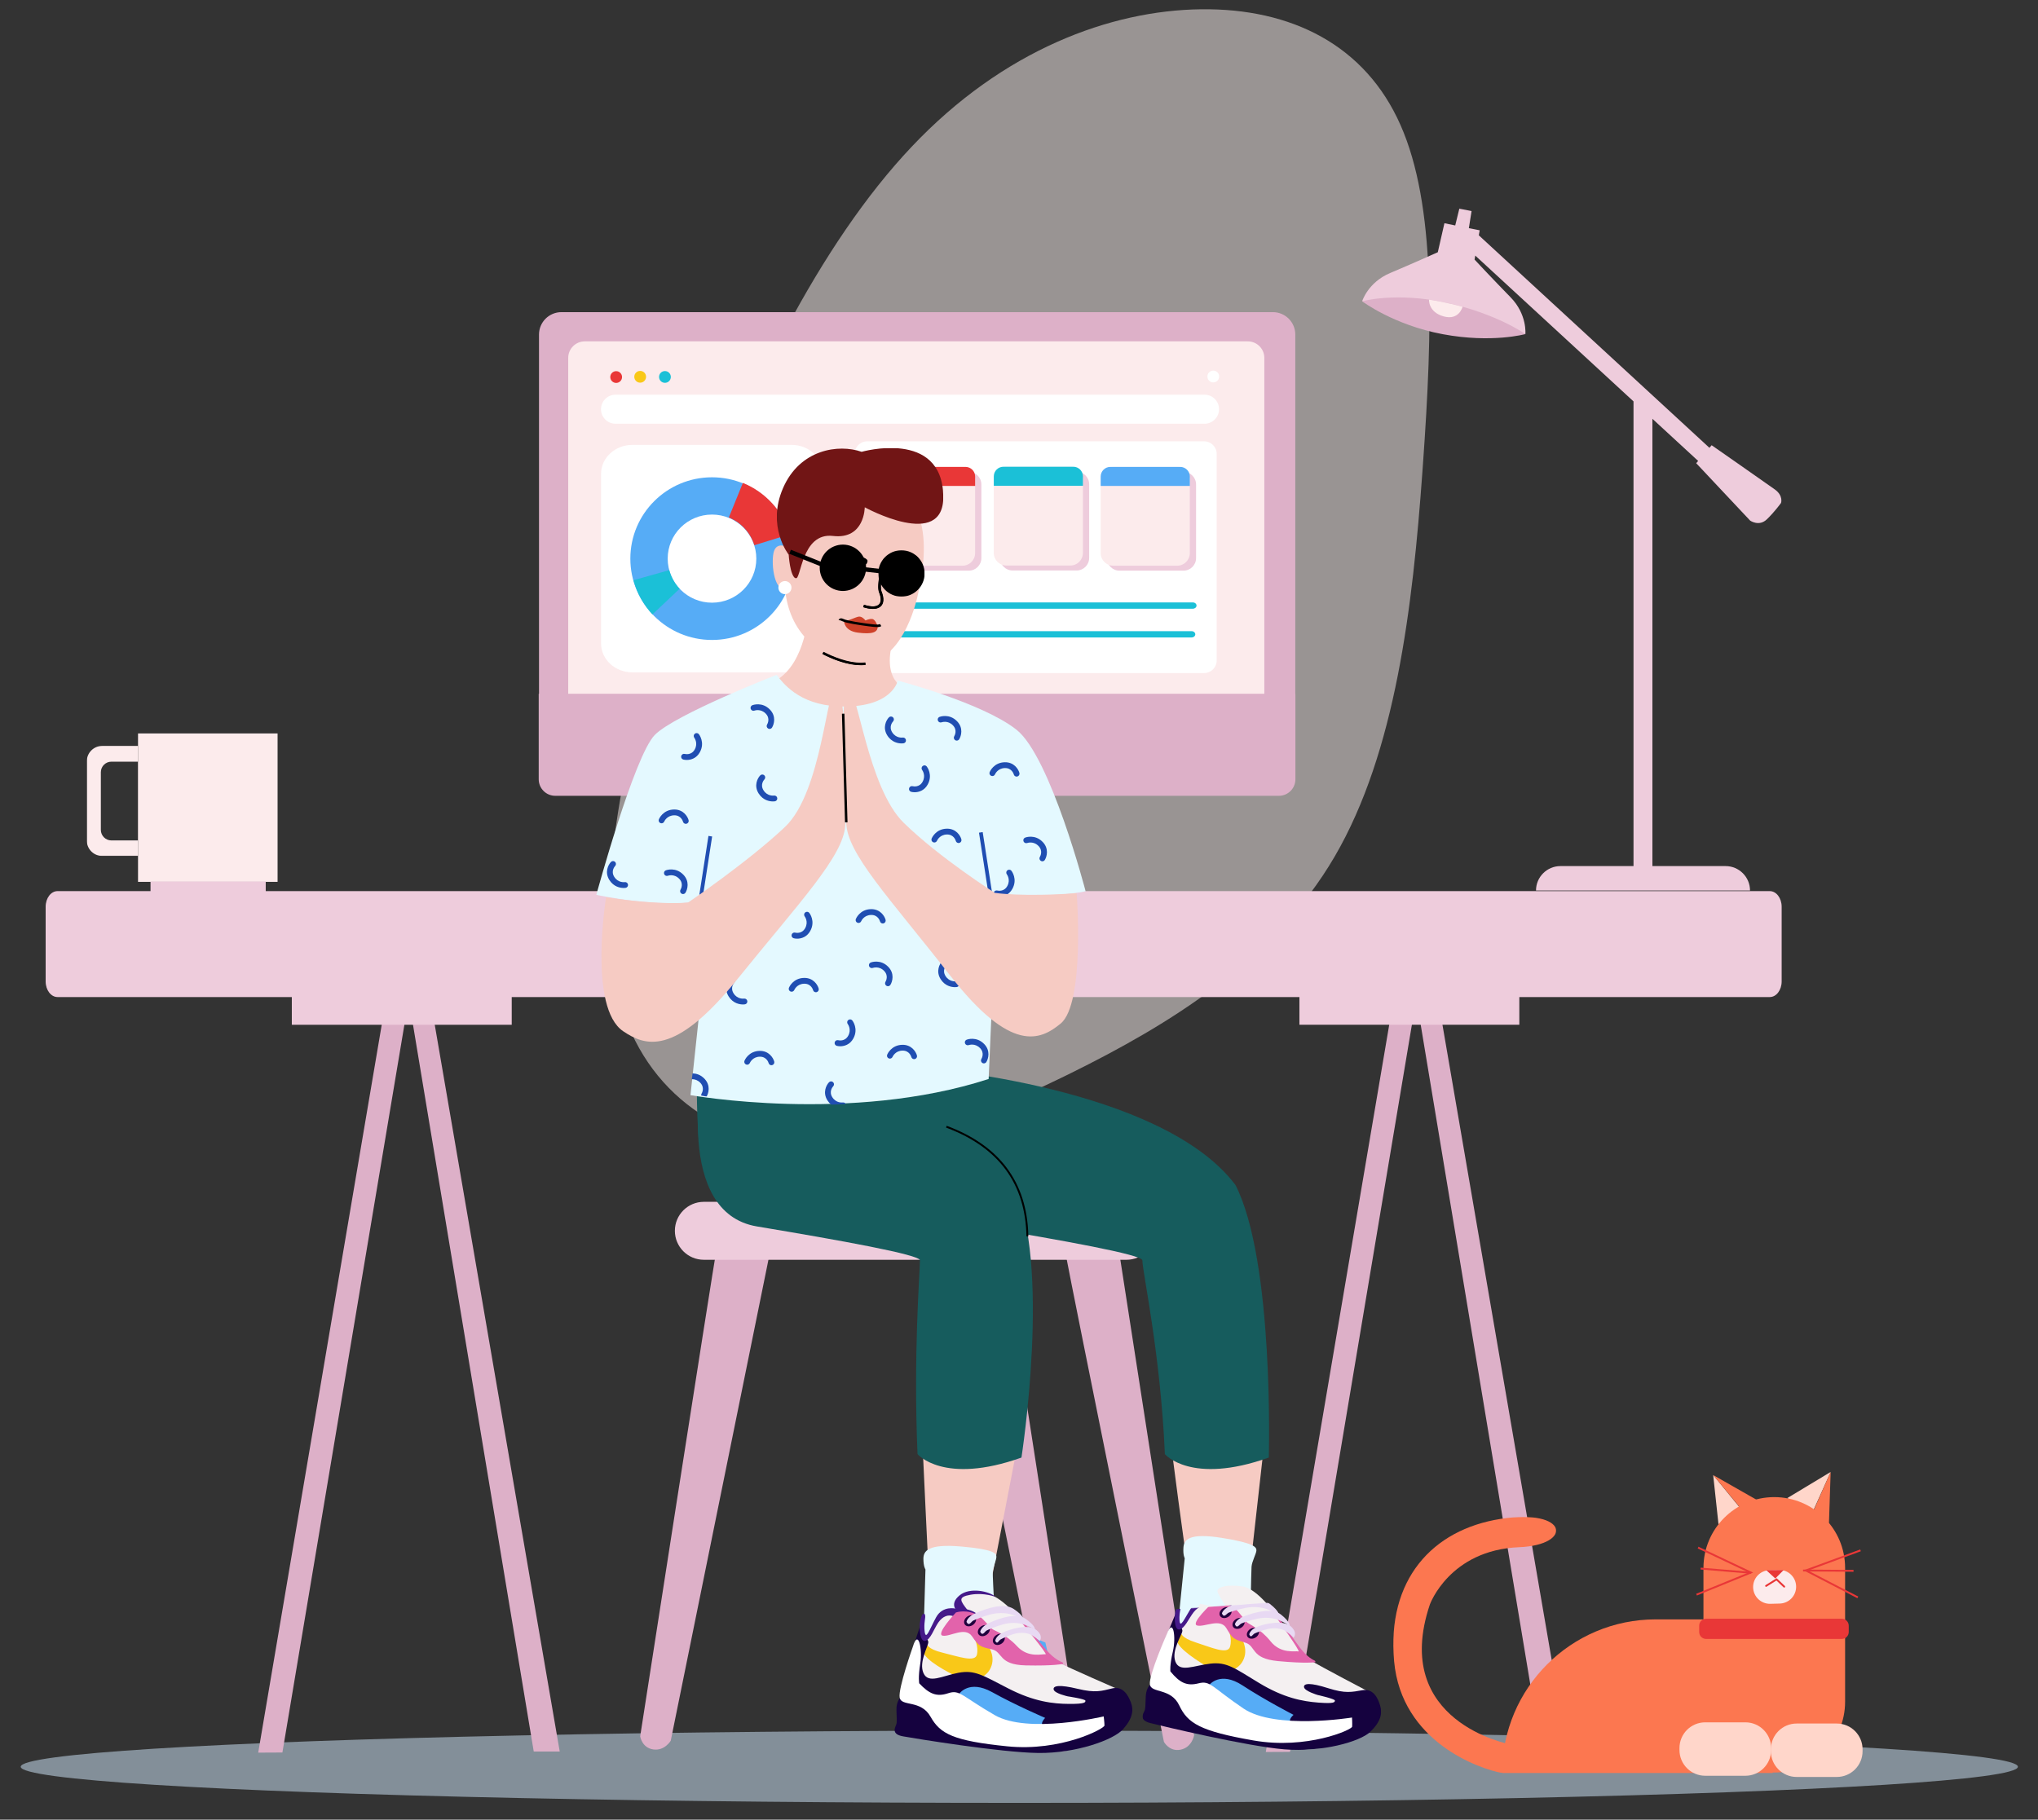
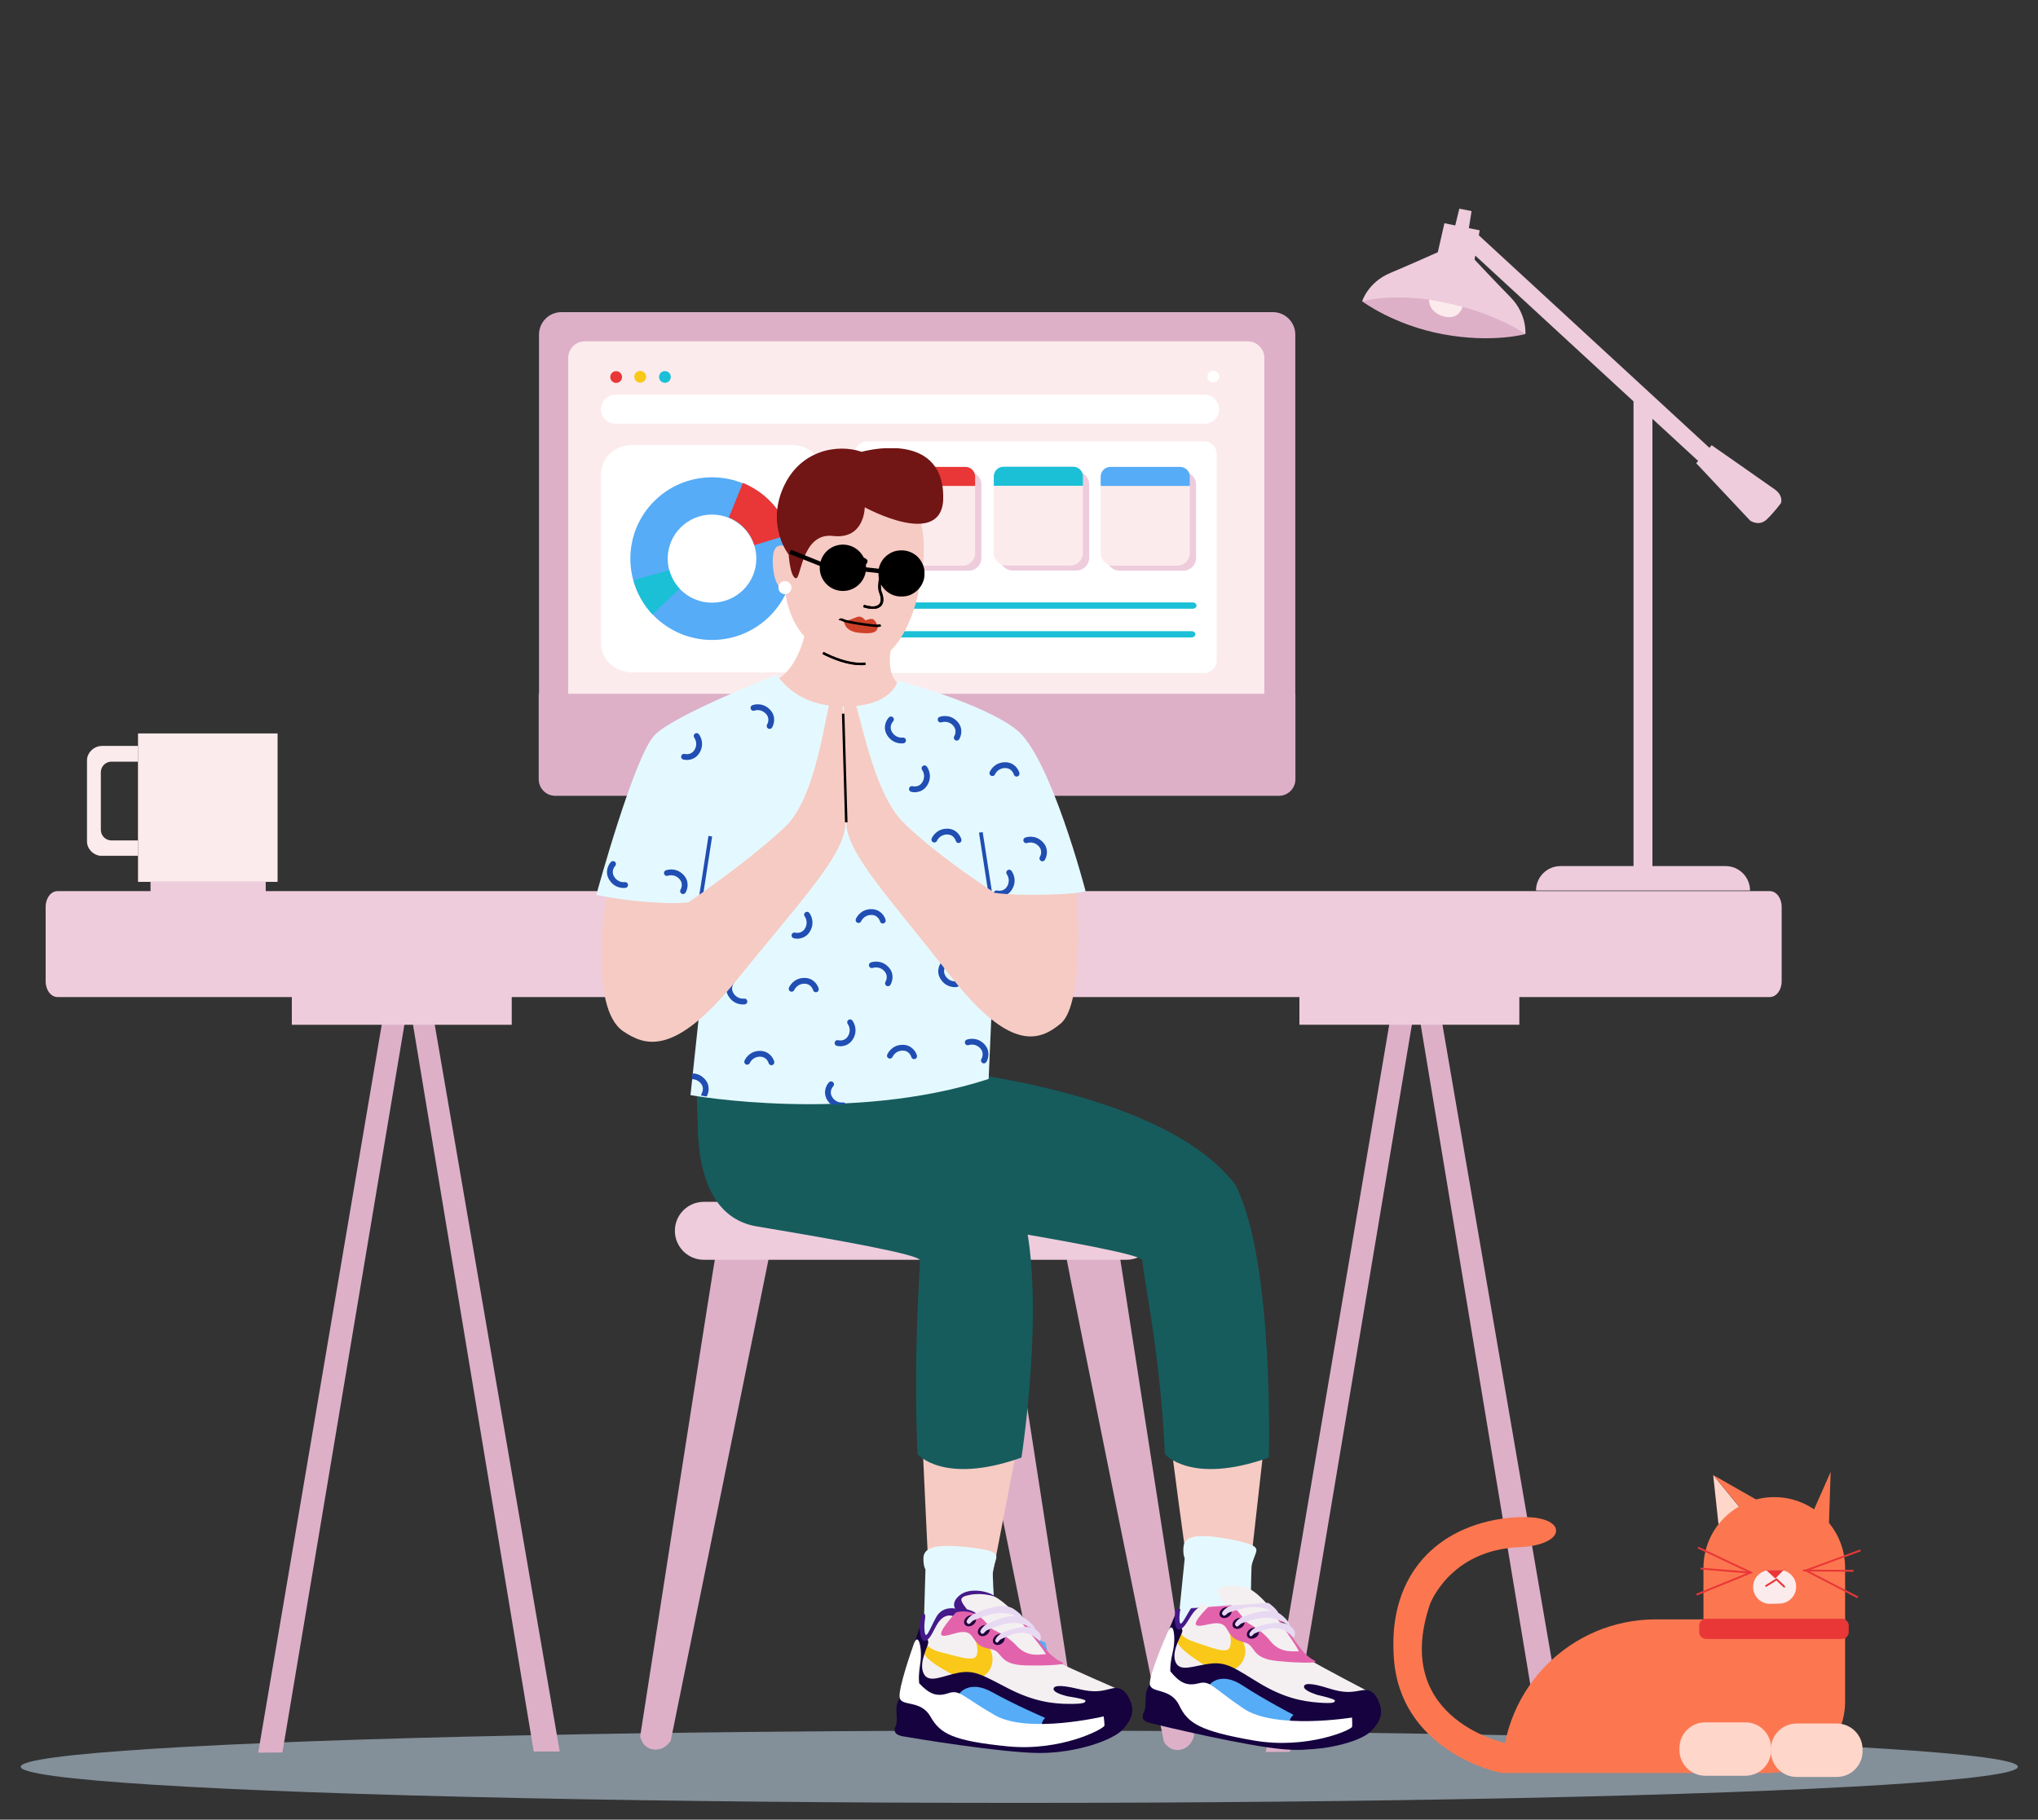
<svg xmlns="http://www.w3.org/2000/svg" viewBox="346.763 371.154 3269.475 2919.744" fill="none" overflow="visible" width="3269.475px" height="2919.744px">
  <rect x="346.763" y="371.154" width="3269.475" height="2919.744" fill="#333333" stroke="none" />
  <g id="Master/Spot Illustration/Working from Home">
    <g id="Blobs" opacity="0.5" transform="matrix(-1 0 0 1 3105 0) scale(1 1)">
      <g id="Blobs/5">
-         <path id="Path" fill-rule="evenodd" clip-rule="evenodd" d="M1050.67 2098.15L1041.1 2093.45C884.614 2016.17 715.25 1913.61 617.182 1745.7C518.936 1577.41 491.986 1343.77 476.393 1129.05L475.452 1115.93C459.807 897.275 454.713 700.121 511.456 571.821C567.992 443.617 686.364 384.268 831.511 386.038C976.658 387.809 1148.76 451.088 1295.77 606.708C1442.98 762.231 1565.1 1010.1 1655.32 1262.43C1745.54 1514.77 1803.89 1771.09 1772.36 1941.43C1740.44 2111.48 1618.67 2195.05 1485.91 2211.1C1353.35 2227.05 1209.59 2175.58 1050.67 2098.15Z" fill="#FFF5F3" />
-       </g>
+         </g>
    </g>
    <ellipse id="Floor" opacity="0.5" cx="1982" cy="3206" rx="1602" ry="58" fill="#D5ECFF" />
    <g id="Desk">
      <g id="Group">
        <path id="Fill 43" fill-rule="evenodd" clip-rule="evenodd" d="M761 3183.35L971.424 1943.19L1034.1 1956.62L1244.72 3181.62H1203.03L1002.45 1974.02L799.812 3183.16L761 3183.35Z" fill="#DDB0C8" />
        <path id="Fill 48" fill-rule="evenodd" clip-rule="evenodd" d="M814.922 2015.47H1167.71V1970.57H814.922V2015.47Z" fill="#EECCDC" />
      </g>
      <g id="Group 2">
        <path id="Fill 44" fill-rule="evenodd" clip-rule="evenodd" d="M2377.44 3182.3L2587.87 1942.14L2650.55 1955.57L2861.16 3180.58H2819.47L2618.9 1972.98L2416.25 3182.11L2377.44 3182.3Z" fill="#DDB0C8" />
        <path id="Fill 49" fill-rule="evenodd" clip-rule="evenodd" d="M2431.36 2015.42H2784.15V1970.52H2431.36V2015.42Z" fill="#EECCDC" />
      </g>
      <path id="Fill 42" fill-rule="evenodd" clip-rule="evenodd" d="M3185.96 1970.98H439.043C428.526 1970.98 420 1959.76 420 1945.91V1826.07C420 1812.22 428.526 1801 439.043 1801H3185.96C3196.47 1801 3205 1812.22 3205 1826.07V1945.91C3205 1959.76 3196.47 1970.98 3185.96 1970.98" fill="#EECCDC" />
    </g>
    <g id="Lamp">
      <path id="Fill 45" fill-rule="evenodd" clip-rule="evenodd" d="M3204.01 1178.14C3204.01 1178.14 3193.89 1192.3 3181.24 1204.45C3168.59 1216.59 3154.43 1206.47 3154.43 1206.47L3067.9 1114.38L3071.02 1110.75L2997.66 1043.15V1760.84H3115.03C3136.69 1760.84 3154.25 1778.4 3154.25 1800.06H2810.91C2810.91 1789.23 2815.3 1779.43 2822.4 1772.33C2829.49 1765.23 2839.3 1760.84 2850.13 1760.84H2967.34V1015.21L2713.47 781.24L2712.35 787.68C2712.35 787.68 2742.78 820.28 2769.95 847.99C2797.11 875.7 2793.85 907.22 2793.85 907.22L2665.08 882.22L2665.09 882.15L2532 854.59C2532 854.59 2541.17 824.27 2576.94 809.22C2612.71 794.16 2653.37 775.86 2653.37 775.86L2663.99 729.33L2681.32 732.91L2687.89 706L2697.67 707.85L2697.68 707.81L2707.52 709.91L2703.18 737.27L2720.54 740.67L2719.14 748.7L3089.12 1089.69L3092.69 1085.54C3092.69 1085.54 3179.73 1146.26 3193.89 1156.38C3208.06 1166.5 3204.01 1178.14 3204.01 1178.14" fill="#EECCDC" />
      <path id="Fill 46" fill-rule="evenodd" clip-rule="evenodd" d="M2532 854.588C2532 854.588 2585.78 839.254 2666.98 856.855C2748.17 874.456 2793.85 907.218 2793.85 907.218C2793.85 907.218 2740.22 922.15 2661.3 907.387C2582.38 892.625 2532 854.588 2532 854.588" fill="#DDB0C8" />
      <path id="Fill 47" fill-rule="evenodd" clip-rule="evenodd" d="M2639.27 851.906C2639.27 851.906 2637.78 871.843 2662.7 878.82C2687.62 885.798 2693.1 863.369 2693.1 863.369C2693.1 863.369 2669.12 856.411 2639.27 851.906" fill="#FCEBEC" />
    </g>
    <g id="Chair">
      <path id="Fill 52" fill-rule="evenodd" clip-rule="evenodd" d="M1498.52 2361.73C1486.78 2429.24 1373.79 3157.13 1373.79 3157.13C1373.79 3157.13 1376.33 3175.51 1394.72 3178.21C1413.1 3180.92 1422.83 3164.16 1422.83 3164.16L1582.2 2379.42L1498.52 2361.73Z" fill="#DDB0C8" />
      <path id="Fill 53" fill-rule="evenodd" clip-rule="evenodd" d="M1869.36 2378.97C1881.77 2446.36 2028.25 3168.25 2028.25 3168.25C2028.25 3168.25 2037.01 3184.61 2055.19 3180.77C2073.37 3176.93 2076.69 3157.83 2076.69 3157.83L1953.98 2366.54L1869.36 2378.97Z" fill="#DDB0C8" />
      <path id="Fill 54" fill-rule="evenodd" clip-rule="evenodd" d="M2055.11 2376.77C2067.51 2444.16 2213.99 3166.05 2213.99 3166.05C2213.99 3166.05 2222.75 3182.41 2240.93 3178.57C2259.11 3174.73 2262.43 3155.63 2262.43 3155.63L2139.72 2364.34L2055.11 2376.77Z" fill="#DDB0C8" />
      <path id="Fill 55" fill-rule="evenodd" clip-rule="evenodd" d="M2153.84 2392.55H1475.93C1450.25 2392.55 1429.44 2371.73 1429.44 2346.06C1429.44 2320.38 1450.25 2299.56 1475.93 2299.56H2153.84C2179.52 2299.56 2200.33 2320.38 2200.33 2346.06C2200.33 2371.73 2179.52 2392.55 2153.84 2392.55" fill="#EECCDC" />
    </g>
    <g id="Computer Screen">
      <path id="Fill 56" fill-rule="evenodd" clip-rule="evenodd" d="M2388.76 1647.53H1247.43C1227.56 1647.53 1211.45 1631.42 1211.45 1611.55V907.985C1211.45 888.111 1227.56 872 1247.43 872H2388.76C2408.64 872 2424.75 888.111 2424.75 907.985V1611.55C2424.75 1631.42 2408.64 1647.53 2388.76 1647.53" fill="#DDB0C8" />
      <path id="Fill 57" fill-rule="evenodd" clip-rule="evenodd" d="M2373.82 1491.73H1258.33V945.414C1258.33 930.766 1270.21 918.891 1284.86 918.891H2348.55C2363.2 918.891 2375.07 930.766 2375.07 945.414V1490.48C2375.07 1491.17 2374.51 1491.73 2373.82 1491.73" fill="#FCEBEC" />
      <path id="Fill 58" fill-rule="evenodd" clip-rule="evenodd" d="M2424.94 1485.59V1621.56C2424.94 1636.21 2413.06 1648.08 2398.41 1648.08H1999.46V1745.8C2028.97 1747.68 2052.32 1772.21 2052.32 1802.19H1593.28C1593.28 1786.58 1599.6 1772.46 1609.83 1762.23C1619.57 1752.49 1632.84 1746.29 1647.56 1745.73V1648.08H1237.53C1222.88 1648.08 1211 1636.21 1211 1621.56V1484.34H2423.69C2424.38 1484.34 2424.94 1484.9 2424.94 1485.59" fill="#DDB0C8" />
      <path id="Fill 59" fill-rule="evenodd" clip-rule="evenodd" d="M1849.87 1568.16C1849.87 1584.41 1836.7 1597.59 1820.45 1597.59C1804.19 1597.59 1791.02 1584.41 1791.02 1568.16C1791.02 1551.91 1804.19 1538.73 1820.45 1538.73C1836.7 1538.73 1849.87 1551.91 1849.87 1568.16" fill="#FCEBEC" />
      <path id="Fill 60" fill-rule="evenodd" clip-rule="evenodd" d="M2302.62 975.3C2302.62 980.518 2298.39 984.748 2293.17 984.748C2287.96 984.748 2283.73 980.518 2283.73 975.3C2283.73 970.082 2287.96 965.852 2293.17 965.852C2298.39 965.852 2302.62 970.082 2302.62 975.3" fill="white" />
      <path id="Fill 61" fill-rule="evenodd" clip-rule="evenodd" d="M1344.69 976.135C1344.69 981.353 1340.46 985.583 1335.24 985.583C1330.03 985.583 1325.8 981.353 1325.8 976.135C1325.8 970.918 1330.03 966.688 1335.24 966.688C1340.46 966.688 1344.69 970.918 1344.69 976.135" fill="#E93737" />
      <path id="Fill 62" fill-rule="evenodd" clip-rule="evenodd" d="M1383.22 975.729C1383.22 980.947 1378.99 985.177 1373.77 985.177C1368.55 985.177 1364.32 980.947 1364.32 975.729C1364.32 970.511 1368.55 966.281 1373.77 966.281C1378.99 966.281 1383.22 970.511 1383.22 975.729" fill="#F9C818" />
      <path id="Fill 63" fill-rule="evenodd" clip-rule="evenodd" d="M1422.95 975.979C1422.95 981.197 1418.72 985.427 1413.5 985.427C1408.28 985.427 1404.05 981.197 1404.05 975.979C1404.05 970.761 1408.28 966.531 1413.5 966.531C1418.72 966.531 1422.95 970.761 1422.95 975.979" fill="#1BC0D7" />
      <path id="Fill 64" fill-rule="evenodd" clip-rule="evenodd" d="M2279.12 1051.06H1334.23C1321.36 1051.06 1310.93 1040.63 1310.93 1027.76V1027.76C1310.93 1014.89 1321.36 1004.45 1334.23 1004.45H2279.12C2291.99 1004.45 2302.42 1014.89 2302.42 1027.76V1027.76C2302.42 1040.63 2291.99 1051.06 2279.12 1051.06" fill="white" />
      <path id="Fill 67" fill-rule="evenodd" clip-rule="evenodd" d="M2278.45 1451.11H1737.99C1726.83 1451.11 1717.79 1442.07 1717.79 1430.91V1099.48C1717.79 1088.33 1726.83 1079.28 1737.99 1079.28H2278.45C2289.61 1079.28 2298.65 1088.33 2298.65 1099.48V1430.91C2298.65 1442.07 2289.61 1451.11 2278.45 1451.11" fill="white" />
      <path id="Fill 68" fill-rule="evenodd" clip-rule="evenodd" d="M1900.93 1286.82H1798.32C1787.16 1286.82 1778.12 1277.77 1778.12 1266.62V1148.47C1778.12 1137.32 1787.16 1128.27 1798.32 1128.27H1900.93C1912.09 1128.27 1921.13 1137.32 1921.13 1148.47V1266.62C1921.13 1277.77 1912.09 1286.82 1900.93 1286.82" fill="#EECCDC" />
      <path id="Fill 69" fill-rule="evenodd" clip-rule="evenodd" d="M2073.87 1286.55H1971.26C1960.1 1286.55 1951.05 1277.51 1951.05 1266.35V1148.21C1951.05 1137.05 1960.1 1128.01 1971.26 1128.01H2073.87C2085.03 1128.01 2094.07 1137.05 2094.07 1148.21V1266.35C2094.07 1277.51 2085.03 1286.55 2073.87 1286.55" fill="#EECCDC" />
      <path id="Fill 70" fill-rule="evenodd" clip-rule="evenodd" d="M2245.35 1286.82H2142.74C2131.58 1286.82 2122.54 1277.77 2122.54 1266.62V1148.47C2122.54 1137.32 2131.58 1128.27 2142.74 1128.27H2245.35C2256.51 1128.27 2265.56 1137.32 2265.56 1148.47V1266.62C2265.56 1277.77 2256.51 1286.82 2245.35 1286.82" fill="#EECCDC" />
      <path id="Fill 71" fill-rule="evenodd" clip-rule="evenodd" d="M1890.9 1278.85H1788.29C1777.13 1278.85 1768.09 1269.81 1768.09 1258.65V1140.51C1768.09 1129.35 1777.13 1120.3 1788.29 1120.3H1890.9C1902.06 1120.3 1911.1 1129.35 1911.1 1140.51V1258.65C1911.1 1269.81 1902.06 1278.85 1890.9 1278.85" fill="#FCEBEC" />
      <path id="Fill 71 Copy" fill-rule="evenodd" clip-rule="evenodd" d="M1616.72 1450H1361.28C1333.51 1450 1311 1429.18 1311 1403.49V1131.51C1311 1105.82 1333.51 1085 1361.28 1085H1616.72C1644.49 1085 1667 1105.82 1667 1131.51V1403.49C1667 1429.18 1644.49 1450 1616.72 1450" fill="white" />
      <g id="Graph 2">
        <path id="Combined Shape Copy 4" fill-rule="evenodd" clip-rule="evenodd" d="M1489 1398C1561.35 1398 1620 1339.57 1620 1267.5C1620 1195.43 1561.35 1137 1489 1137C1416.65 1137 1358 1195.43 1358 1267.5C1358 1339.57 1416.65 1398 1489 1398ZM1489 1338.2C1528.26 1338.2 1560.09 1306.55 1560.09 1267.5C1560.09 1228.45 1528.26 1196.8 1489 1196.8C1449.74 1196.8 1417.91 1228.45 1417.91 1267.5C1417.91 1306.55 1449.74 1338.2 1489 1338.2Z" fill="#56ACF6" />
        <path id="Combined Shape Copy 5" fill-rule="evenodd" clip-rule="evenodd" d="M1516 1201.45C1535.49 1209.39 1550.64 1225.74 1556.94 1246L1614 1228.35C1602.42 1190.91 1574.48 1160.67 1538.53 1146L1516 1201.45Z" fill="#E93737" />
        <path id="Combined Shape Copy 6" fill-rule="evenodd" clip-rule="evenodd" d="M1363 1302.14C1368.66 1322.94 1379.25 1341.68 1393.43 1357L1437 1315.91C1429.25 1307.57 1423.48 1297.35 1420.41 1286L1363 1302.14Z" fill="#1BC0D7" />
      </g>
      <path id="Fill 72" fill-rule="evenodd" clip-rule="evenodd" d="M1911.14 1150.88H1768.12V1135.81C1768.12 1127.25 1775.06 1120.31 1783.62 1120.31H1895.64C1904.2 1120.31 1911.14 1127.25 1911.14 1135.81V1150.88Z" fill="#E93737" />
      <path id="Fill 73" fill-rule="evenodd" clip-rule="evenodd" d="M2063.84 1278.58H1961.23C1950.07 1278.58 1941.03 1269.54 1941.03 1258.38V1140.24C1941.03 1129.08 1950.07 1120.04 1961.23 1120.04H2063.84C2075 1120.04 2084.04 1129.08 2084.04 1140.24V1258.38C2084.04 1269.54 2075 1278.58 2063.84 1278.58" fill="#FCEBEC" />
      <path id="Fill 74" fill-rule="evenodd" clip-rule="evenodd" d="M2084.08 1150.61H1941.06V1135.55C1941.06 1126.99 1948 1120.05 1956.56 1120.05H2068.58C2077.14 1120.05 2084.08 1126.99 2084.08 1135.55V1150.61Z" fill="#1BC0D7" />
      <path id="Fill 75" fill-rule="evenodd" clip-rule="evenodd" d="M2235.33 1278.85H2132.71C2121.56 1278.85 2112.51 1269.81 2112.51 1258.65V1140.51C2112.51 1129.35 2121.56 1120.3 2132.71 1120.3H2235.33C2246.48 1120.3 2255.53 1129.35 2255.53 1140.51V1258.65C2255.53 1269.81 2246.48 1278.85 2235.33 1278.85" fill="#FCEBEC" />
      <path id="Fill 76" fill-rule="evenodd" clip-rule="evenodd" d="M2255.56 1150.88H2112.55V1135.81C2112.55 1127.25 2119.49 1120.31 2128.05 1120.31H2240.06C2248.62 1120.31 2255.56 1127.25 2255.56 1135.81V1150.88Z" fill="#56ACF6" />
      <path id="Fill 77" fill-rule="evenodd" clip-rule="evenodd" d="M2260.34 1347.88H1776.28C1772.98 1347.88 1770.31 1345.62 1770.31 1342.82C1770.31 1340.03 1772.98 1337.77 1776.28 1337.77H2260.34C2263.64 1337.77 2266.31 1340.03 2266.31 1342.82C2266.31 1345.62 2263.64 1347.88 2260.34 1347.88" fill="#1BC0D7" />
      <path id="Fill 78" fill-rule="evenodd" clip-rule="evenodd" d="M2258.34 1394H1774.27C1770.98 1394 1768.31 1391.73 1768.31 1388.94C1768.31 1386.15 1770.98 1383.88 1774.27 1383.88H2258.34C2261.64 1383.88 2264.31 1386.15 2264.31 1388.94C2264.31 1391.73 2261.64 1394 2258.34 1394" fill="#1BC0D7" />
    </g>
    <g id="Small Objects" transform="translate(420 872) scale(1 1)">
      <g id="Small Objects/Coffee Cup">
        <g id="Group 7">
          <g id="Group 6">
            <path id="Fill 1" fill-rule="evenodd" clip-rule="evenodd" d="M148.195 914.13H372.069V676H148.195V914.13Z" fill="#FCEBEC" />
            <path id="Fill 2" fill-rule="evenodd" clip-rule="evenodd" d="M168.258 929.97H353.059V913.602H168.258V929.97Z" fill="#EECCDC" />
            <g id="Group 5">
              <mask id="mask0_406_32109b2a6e2c8-63ef-4f1c-8bf5-7f0dc5f64f22" style="mask-type:luminance" maskUnits="userSpaceOnUse" x="66" y="695" width="83" height="178" fill="#ffffff">
                <path id="Clip 4" fill-rule="evenodd" clip-rule="evenodd" d="M66 695.997H148.537V872.608H66V695.997Z" fill="#ffffff" />
              </mask>
              <g mask="url(#mask0_406_32109b2a6e2c8-63ef-4f1c-8bf5-7f0dc5f64f22)">
                <path id="Fill 3" fill-rule="evenodd" clip-rule="evenodd" d="M148.139 847.688H105.499C96.137 847.688 88.55 840.094 88.55 830.738V738.244C88.55 728.882 96.137 721.288 105.499 721.288H148.139V847.688ZM90.795 695.997C77.104 695.997 66 707.101 66 720.792V847.814C66 861.505 77.104 872.608 90.795 872.608H148.537V695.997H90.795Z" fill="#FCEBEC" />
              </g>
            </g>
          </g>
        </g>
      </g>
    </g>
    <g id="Pet" transform="translate(2179 2231) scale(1 1)">
      <g id="Pet/Cat 3">
        <g id="Animal">
          <path id="Fill 1" fill-rule="evenodd" clip-rule="evenodd" d="M924.694 586.26L916.156 506.977L958.341 558.533L924.694 586.26Z" fill="#FFD6CA" />
          <path id="Fill 2" fill-rule="evenodd" clip-rule="evenodd" d="M987.231 547.467L916.156 506.976L958.653 558.397L987.231 547.467Z" fill="#FC7750" />
-           <path id="Fill 3" fill-rule="evenodd" clip-rule="evenodd" d="M1104.6 502L1034.83 544.057L1077.3 562.772L1104.6 502Z" fill="#FFD6CA" />
          <path id="Fill 4" fill-rule="evenodd" clip-rule="evenodd" d="M1077.58 562.998L1101.88 584.348L1104.6 502L1077.58 562.998Z" fill="#FC7750" />
          <g id="Group 36">
            <path id="Fill 5" fill-rule="evenodd" clip-rule="evenodd" d="M1014.16 984.28V984.28C951.411 984.28 900.543 933.411 900.543 870.662V655.98C900.543 593.231 951.411 542.362 1014.16 542.362V542.362C1076.91 542.362 1127.78 593.231 1127.78 655.98V870.662C1127.78 933.411 1076.91 984.28 1014.16 984.28" fill="#FC7750" />
            <path id="Fill 7" fill-rule="evenodd" clip-rule="evenodd" d="M1011.62 985.043H577.535V985.043C577.535 848.897 687.903 738.528 824.049 738.528H1011.62V985.043Z" fill="#FC7750" />
            <path id="Stroke 9 (Stroke)" fill-rule="evenodd" clip-rule="evenodd" d="M972.816 663.276L891.297 624.674L892.581 621.963L980.262 663.483L890.007 700.251L888.875 697.472L972.816 663.276Z" fill="#E93737" />
            <path id="Stroke 11 (Stroke)" fill-rule="evenodd" clip-rule="evenodd" d="M976.634 665.266L895.91 658.507L896.16 655.518L976.884 662.277L976.634 665.266Z" fill="#E93737" />
            <path id="Stroke 13 (Stroke)" fill-rule="evenodd" clip-rule="evenodd" d="M1152.02 626.378L1153.05 629.194L1068.38 660.287L1148.9 701.915L1147.52 704.58L1060.95 659.821L1152.02 626.378Z" fill="#E93737" />
            <path id="Stroke 15 (Stroke)" fill-rule="evenodd" clip-rule="evenodd" d="M1060.29 658.613L1141.29 659.161L1141.27 662.161L1060.27 661.613L1060.29 658.613Z" fill="#E93737" />
            <path id="Fill 17" fill-rule="evenodd" clip-rule="evenodd" d="M1022.95 713.156L1007.96 713.565C993.053 713.971 980.64 702.218 980.233 687.311C979.827 672.405 991.58 659.992 1006.49 659.585L1021.48 659.176C1036.39 658.769 1048.8 670.523 1049.21 685.429C1049.61 700.336 1037.86 712.749 1022.95 713.156" fill="#FCEBEC" />
            <path id="Fill 19" fill-rule="evenodd" clip-rule="evenodd" d="M1001.19 659.502L1015.78 672.956L1029.25 659.247L1001.19 659.502Z" fill="#E93737" />
            <path id="Stroke 21 (Stroke)" fill-rule="evenodd" clip-rule="evenodd" d="M1017.96 672.442L1031.12 684.908C1031.72 685.477 1031.75 686.427 1031.18 687.028C1030.61 687.63 1029.66 687.656 1029.06 687.086L1017.58 676.216L1001.84 686.061C1001.14 686.5 1000.21 686.287 999.775 685.585C999.336 684.882 999.549 683.957 1000.25 683.517L1017.96 672.442Z" fill="#E93737" />
            <g id="Group 25">
              <mask id="mask0_406_32015ba652e2a-738a-4c80-a4d9-ccce7b09fd33" style="mask-type:luminance" maskUnits="userSpaceOnUse" x="403" y="574" width="262" height="412" fill="#ffffff">
                <path id="Clip 24" fill-rule="evenodd" clip-rule="evenodd" d="M403 574.211H664.239V985.042H403V574.211Z" fill="#ffffff" />
              </mask>
              <g mask="url(#mask0_406_32015ba652e2a-738a-4c80-a4d9-ccce7b09fd33)">
                <path id="Fill 23" fill-rule="evenodd" clip-rule="evenodd" d="M589.959 938.93C589.959 938.93 398.008 903.333 461.672 714.564C461.672 714.564 493.098 627.277 604.875 622.726C692.03 619.178 684.074 560.305 575.344 577.277C465.15 594.478 392.417 675.286 404.261 805.574C416.105 935.862 542.055 978.702 577.537 985.042L589.959 938.93Z" fill="#FC7750" />
              </g>
            </g>
            <path id="Fill 26" fill-rule="evenodd" clip-rule="evenodd" d="M1122.48 769.937H904.823C898.677 769.937 893.695 764.956 893.695 758.81V748.651C893.695 742.506 898.677 737.524 904.823 737.524H1122.48C1128.63 737.524 1133.61 742.506 1133.61 748.651V758.81C1133.61 764.956 1128.63 769.937 1122.48 769.937" fill="#E93737" />
            <path id="Fill 28" fill-rule="evenodd" clip-rule="evenodd" d="M1114.46 991.383H1050.05C1027.22 991.383 1008.71 972.875 1008.71 950.044V946.99C1008.71 924.159 1027.22 905.651 1050.05 905.651H1114.46C1137.29 905.651 1155.8 924.159 1155.8 946.99V950.044C1155.8 972.875 1137.29 991.383 1114.46 991.383" fill="#FFD6CA" />
            <path id="Fill 32" fill-rule="evenodd" clip-rule="evenodd" d="M967.804 989.467H903.39C880.559 989.467 862.051 970.959 862.051 948.127V945.073C862.051 922.242 880.559 903.734 903.39 903.734H967.804C990.635 903.734 1009.14 922.242 1009.14 945.073V948.127C1009.14 970.959 990.635 989.467 967.804 989.467" fill="#FFD6CA" />
          </g>
        </g>
      </g>
    </g>
    <g id="Master/Character/Sitting On Chair" transform="translate(586 477) scale(1 1)">
      <g id="Master/Character/Sitting On Chair">
        <g id="Lower Body/Sitting On Chair" transform="translate(876 1607) scale(1 1)">
          <g id="Lower Body/Sitting On Chair/5">
            <g id="Group 68">
              <g id="Group 3">
                <path id="Fill 2" fill-rule="evenodd" clip-rule="evenodd" d="M805.172 988.968L875.774 1055.99L983.41 1047.26L974.771 1018.83L842.928 975.443L805.172 988.968Z" fill="#56ACF6" />
                <path id="Fill 34" fill-rule="evenodd" clip-rule="evenodd" d="M762.343 590.123C761.654 599.746 788.527 792.787 788.527 792.787L890.54 802.204L915.541 579.41L762.343 590.123Z" fill="#f6cbc3" />
                <path id="Fill 36" fill-rule="evenodd" clip-rule="evenodd" d="M774.102 898.767C774.337 895.485 785.37 787.453 785.37 787.453C785.37 787.453 782.417 782.626 783.31 770.159C784.203 757.692 792.267 746.397 845.086 754.796C897.907 763.195 900.718 769.991 900.342 775.241C899.966 780.49 893.169 792.534 892.557 801.065C891.946 809.595 890.62 892.6 890.62 892.6L774.102 898.767Z" fill="#E4F9FF" />
                <path id="Fill 38" fill-rule="evenodd" clip-rule="evenodd" d="M772.858 894.504L763.213 980.888L833.054 967.652L899.003 994.664L999.22 1031.22L1082.92 1022.52L1079.4 1000.99C1079.4 1000.99 1004.2 961.669 986.239 950.758C968.276 939.847 961.081 920.846 961.081 920.846L932.836 880.031C932.836 880.031 902.68 836.482 878.601 832.728C854.522 828.975 833.931 833.182 838.515 842.843C843.099 852.505 854.458 869.55 854.458 869.55L810.453 860.718L785.532 891.396L778.928 898.634L781.584 903.732" fill="#F4F0F1" />
                <path id="Fill 40" fill-rule="evenodd" clip-rule="evenodd" d="M779.604 907.106C779.604 907.106 778.697 914.835 803.296 922.62C827.895 930.405 854.306 942.572 858.085 929.378C861.865 916.185 855.723 902.989 855.723 902.989L878.281 919.485C878.281 919.485 888.677 937.592 876.789 955.165C864.902 972.738 835.089 973.438 835.089 973.438L822.451 961.904C822.451 961.904 782.947 939.588 774.49 924.101C766.032 908.615 779.604 907.106 779.604 907.106" fill="#F9C818" />
                <mask id="mask0_406_14237dddbc326-cf41-4669-b0c9-6e1d324c6bda" style="mask-type:luminance" maskUnits="userSpaceOnUse" x="705" y="847" width="400" height="266" fill="#ffffff">
                  <path id="Clip 43" fill-rule="evenodd" clip-rule="evenodd" d="M705.9 873.848L1087.42 847.169L1104.13 1086.03L722.603 1112.71L705.9 873.848Z" fill="#ffffff" />
                </mask>
                <g mask="url(#mask0_406_14237dddbc326-cf41-4669-b0c9-6e1d324c6bda)">
                  <path id="Fill 42" fill-rule="evenodd" clip-rule="evenodd" d="M771.088 875.576C771.088 875.576 742.209 943.976 744.743 942.998C747.277 942.019 763.519 908.561 764.198 921.365C764.875 934.171 756.458 950.555 758.199 964.789C758.199 964.789 771.381 999.164 779.314 999.732C787.248 1000.3 825.067 990.433 825.067 990.433C825.067 990.433 842.312 968.051 878.054 991.465C913.796 1014.88 959.936 1038.73 959.936 1038.73C959.936 1038.73 954.319 1043.45 954.103 1047.83C953.887 1052.21 956.69 1058.18 956.69 1058.18L816.864 1038.02L741.591 987.055L732.275 988.039C732.275 988.039 723.637 993.365 722.86 1008.83C722.083 1024.29 722.787 1028.31 720.463 1033.09C718.138 1037.88 712.176 1047.36 730.339 1051.96C748.501 1056.57 884.863 1089.11 944.938 1094.08C1005.01 1099.04 1066.66 1081.99 1083.35 1065.68C1100.04 1049.37 1102.62 1036.35 1098.89 1023.87C1095.16 1011.38 1087.79 996.33 1070.55 999.187C1053.32 1002.05 1043.48 1004.91 1015.21 995.885C986.948 986.865 975.785 987.914 976.779 994.323C977.771 1000.73 998.587 1006.84 998.587 1006.84C998.587 1006.84 1026.52 1013.07 1026.33 1015.82C1026.13 1018.58 1025.16 1021.02 999.823 1019.07C974.485 1017.13 944.128 1011.59 904.297 987.354C864.465 963.118 852.651 953.622 826.492 956.554C800.333 959.487 776.888 971.505 770.283 953.01C763.678 934.517 781.721 910 781.584 903.732C781.445 897.465 772.858 894.504 772.858 894.504L771.155 869.285" fill="#15023F" />
                  <path id="Fill 45" fill-rule="evenodd" clip-rule="evenodd" d="M774.683 859.881C774.683 859.881 773.729 861.138 771.153 869.285C768.578 877.432 767.686 902.542 776.438 901.721C785.191 900.898 792.04 883.639 799.803 873.872C807.567 864.105 817.361 861.365 825.726 865.948C834.092 870.532 866.407 868.534 866.407 868.534C866.407 868.534 857.749 853.826 829.045 853.549C829.045 853.549 808.756 846.828 796.905 865.266C785.053 883.703 777.837 902.024 776.967 886.516C776.218 873.163 780.422 864.984 779.529 860.271C778.635 855.556 774.683 859.881 774.683 859.881" fill="#451989" />
                  <path id="Fill 47" fill-rule="evenodd" clip-rule="evenodd" d="M994.703 954.394C994.703 954.394 979.402 956.656 934.947 952.471C890.494 948.276 900.348 928.118 882.223 922.78C864.098 917.452 862.142 916.631 852.239 899.77C842.349 882.91 817.357 898.285 805.451 895.418C793.537 892.54 829.198 859.763 829.198 859.763C829.198 859.763 848.488 854.578 866.407 868.532C871.449 872.463 881.631 886.536 884.712 889.834C887.785 893.133 906.479 899.914 923.103 920.754C939.726 941.604 963.118 935.7 967.768 936.976C972.408 938.262 932.352 882.588 932.352 882.588L932.427 877.049C932.427 877.049 957.443 913.85 969.684 930.246C981.934 946.642 992.018 950.723 993.844 951.686C995.659 952.658 994.703 954.394 994.703 954.394" fill="#E263AB" />
                  <path id="Fill 49" fill-rule="evenodd" clip-rule="evenodd" d="M756.444 909.433C756.444 909.433 727.812 974.65 729.417 989.608C731.022 1004.57 763.102 994.94 776.62 1023.65C790.138 1052.36 810.335 1064.94 895.875 1079.85C981.415 1094.76 1053.58 1062.69 1053.94 1057.69C1054.3 1052.7 1053.73 1043.03 1053.73 1043.03C1053.73 1043.03 930.546 1063.08 879.471 1028.46C828.396 993.847 826.643 983.261 807.464 988.164C788.286 993.067 777.018 986.822 762.392 969.039C762.392 969.039 760.937 960.147 766.352 937.106C771.767 914.063 767.02 881.181 756.444 909.433" fill="white" />
                  <path id="Fill 51" fill-rule="evenodd" clip-rule="evenodd" d="M830.244 856.389C830.244 856.389 819.793 845.021 837.087 832.742C854.38 820.462 885.267 829.593 894.539 839.429C894.539 839.429 876.815 830.758 854.767 833.042C832.719 835.326 837.897 841.65 848.039 857.341L828.106 854.789" fill="#451989" />
                  <path id="Fill 53" fill-rule="evenodd" clip-rule="evenodd" d="M859.723 869.114C862.091 872.885 860.071 878.414 855.214 881.464C850.356 884.515 844.498 883.931 842.131 880.161C839.763 876.391 841.783 870.862 846.641 867.812C851.499 864.761 857.356 865.344 859.723 869.114" fill="#1F003C" />
                  <path id="Fill 55" fill-rule="evenodd" clip-rule="evenodd" d="M845.037 876.096C845.037 876.096 846.187 868.027 861.727 862.705C877.265 857.382 906.626 848.759 922.203 860.886C937.78 873.013 936.386 878.49 936.386 878.49C936.386 878.49 925.006 871.669 916.206 868.751C907.406 865.833 895.474 864.693 883.585 866.988C871.694 869.282 859.835 873.152 856.003 874.736C852.172 876.321 848.613 884.074 845.037 876.096" fill="#E8D9F3" />
                  <path id="Fill 57" fill-rule="evenodd" clip-rule="evenodd" d="M880.564 886.48C882.932 890.251 880.913 895.779 876.055 898.83C871.197 901.881 865.339 901.297 862.973 897.527C860.605 893.757 862.624 888.228 867.482 885.177C872.341 882.127 878.197 882.71 880.564 886.48" fill="#1F003C" />
                  <path id="Fill 59" fill-rule="evenodd" clip-rule="evenodd" d="M865.88 893.462C865.88 893.462 867.007 885.391 881.958 880.027C896.909 874.662 925.154 865.96 940.092 878.04C955.031 890.122 953.677 895.602 953.677 895.602C953.677 895.602 942.757 888.814 934.306 885.92C925.856 883.027 914.391 881.921 902.957 884.248C891.521 886.575 880.11 890.477 876.423 892.072C872.736 893.667 869.295 901.429 865.88 893.462" fill="#E8D9F3" />
                  <path id="Fill 61" fill-rule="evenodd" clip-rule="evenodd" d="M903.59 902.278C905.958 906.048 903.938 911.576 899.08 914.627C894.222 917.678 888.365 917.094 885.999 913.324C883.631 909.554 885.649 904.024 890.507 900.974C895.366 897.924 901.222 898.507 903.59 902.278" fill="#1F003C" />
                  <path id="Fill 63" fill-rule="evenodd" clip-rule="evenodd" d="M888.879 909.593C888.879 909.593 889.835 902.34 901.749 897.412C913.661 892.485 943.771 885.965 955.544 896.699C967.317 907.433 960.053 914.827 960.053 914.827C960.053 914.827 949.965 904.845 943.275 902.312C936.586 899.777 927.49 898.87 918.392 901.044C909.294 903.218 900.202 906.807 897.263 908.266C894.323 909.726 891.532 916.719 888.879 909.593" fill="#E8D9F3" />
                </g>
              </g>
              <g id="Group 67">
                <path id="Fill 65" fill-rule="evenodd" clip-rule="evenodd" d="M3.181 1.002C3.181 1.002 -3 188.559 30.423 177.445C30.423 177.445 212.422 195.505 256.88 202.451C279.247 205.946 322.025 232.716 455.899 255.05C589.774 277.385 717.417 300.408 717.417 309.382C717.417 327.444 746.578 459.2 753.524 620.36C753.524 620.36 795.204 670.374 920.241 625.917C920.241 625.917 929.304 310.818 866.785 188.559C747.406 30.178 369.005 1.002 369.005 1.002H3.181Z" fill="#165C5D" />
                <g id="Group 2">
                  <path id="Fill 4" fill-rule="evenodd" clip-rule="evenodd" d="M363.338 570.507C363.338 580.153 375.285 826.9 375.285 826.9L472.716 835.852L526.576 557L363.338 570.507Z" fill="#f6cbc3" />
                  <g id="Group">
                    <path id="Fill 1" fill-rule="evenodd" clip-rule="evenodd" d="M394.703 881.042L460.458 952.83L568.441 951.624L561.806 922.667L433.311 870.184L394.703 881.042Z" fill="#56ACF6" />
                    <path id="Fill 3" fill-rule="evenodd" clip-rule="evenodd" d="M394.969 994.317L460.724 1066.1L568.707 1064.9L562.072 1035.94L433.577 983.459L394.969 994.317Z" fill="#56ACF6" />
                    <path id="Fill 6" fill-rule="evenodd" clip-rule="evenodd" d="M366.143 917.293C366.143 914.004 369.432 805.46 369.432 805.46C369.432 805.46 366.143 800.855 366.143 788.356C366.143 775.856 373.379 764.016 426.664 768.62C479.95 773.226 483.239 779.804 483.239 785.066C483.239 790.329 477.319 802.828 477.319 811.38C477.319 819.933 481.923 902.82 481.923 902.82L366.143 917.293Z" fill="#E4F9FF" />
                    <path id="Fill 8" fill-rule="evenodd" clip-rule="evenodd" d="M364.596 913.129L361.145 999.982L429.864 981.791L497.572 1004.03L600.145 1033.33L683.012 1018.68L677.959 997.455C677.959 997.455 600.145 963.602 581.45 954.001C562.754 944.4 554.22 925.962 554.22 925.962L523.132 887.269C523.132 887.269 489.943 845.983 465.658 843.96C441.372 841.936 421.134 847.603 426.396 856.912C431.658 866.221 444.205 882.411 444.205 882.411L399.683 876.744L377.016 909.125L370.945 916.816L373.958 921.711" fill="#F4F0F1" />
                    <path id="Fill 10" fill-rule="evenodd" clip-rule="evenodd" d="M372.224 925.218C372.224 925.218 371.87 932.992 396.962 939C422.055 945.009 449.268 955.257 452.095 941.827C454.922 928.399 447.854 915.675 447.854 915.675L471.533 930.519C471.533 930.519 483.195 947.836 472.593 966.213C461.991 984.591 432.304 987.418 432.304 987.418L418.874 976.816C418.874 976.816 377.878 957.378 368.336 942.534C358.794 927.692 372.224 925.218 372.224 925.218" fill="#F9C818" />
                    <path id="Fill 12" fill-rule="evenodd" clip-rule="evenodd" d="M361.479 894.376C361.479 894.376 337.559 964.664 340.017 963.508C342.475 962.352 356.286 927.817 357.875 940.541C359.466 953.265 352.242 970.209 354.995 984.282C354.995 984.282 370.597 1017.63 378.551 1017.63C386.505 1017.63 423.523 1005.08 423.523 1005.08C423.523 1005.08 439.125 981.528 476.449 1002.33C513.772 1023.13 561.497 1043.63 561.497 1043.63C561.497 1043.63 556.231 1048.73 556.329 1053.12C556.426 1057.5 559.648 1063.26 559.648 1063.26L418.739 1053.13L340.018 1007.68L330.796 1009.32C330.796 1009.32 322.562 1015.25 322.891 1030.73C323.22 1046.21 324.208 1050.17 322.232 1055.11C320.256 1060.05 314.986 1069.93 333.431 1073.22C351.875 1076.52 490.213 1099.24 550.489 1099.9C610.764 1100.56 671.04 1079.15 686.52 1061.7C702 1044.24 703.648 1031.06 699.037 1018.88C694.425 1006.69 685.992 992.205 669.006 996.286C652.02 1000.37 642.409 1003.92 613.573 996.944C584.737 989.966 573.676 991.81 575.124 998.13C576.573 1004.45 597.772 1009.06 597.772 1009.06C597.772 1009.06 626.082 1013.27 626.082 1016.04C626.082 1018.8 625.291 1021.3 599.878 1021.17C574.466 1021.04 543.791 1017.69 502.331 996.356C460.87 975.026 448.408 966.399 422.525 971.192C396.642 975.985 374.115 989.646 366.207 971.672C358.297 953.697 374.543 927.954 373.958 921.712C373.374 915.471 364.596 913.13 364.596 913.13L361.096 888.098" fill="#15023F" />
                    <path id="Fill 14" fill-rule="evenodd" clip-rule="evenodd" d="M363.944 878.465C363.944 878.465 363.083 879.788 361.095 888.098C359.108 896.407 360.011 921.518 368.683 920.072C377.354 918.628 382.955 900.924 390 890.627C397.045 880.33 406.62 876.898 415.291 880.872C423.962 884.846 456.052 880.546 456.052 880.546C456.052 880.546 446.366 866.493 417.715 868.267C417.715 868.267 396.999 863.013 386.494 882.249C375.988 901.486 370.1 920.276 368.125 904.87C366.424 891.604 370.033 883.147 368.805 878.508C367.578 873.869 363.944 878.465 363.944 878.465" fill="#451989" />
                    <path id="Fill 16" fill-rule="evenodd" clip-rule="evenodd" d="M590.153 957.023C590.153 957.023 575.052 960.374 530.413 959.374C485.773 958.364 494.163 937.553 475.703 933.523C457.243 929.503 455.233 928.824 444.153 912.713C433.083 896.603 409.253 913.723 397.173 911.713C385.083 909.693 418.313 874.454 418.313 874.454C418.313 874.454 437.183 867.904 456.052 880.544C461.363 884.103 472.523 897.414 475.833 900.483C479.133 903.553 498.262 908.983 516.333 928.584C534.403 948.193 557.313 940.633 562.043 941.574C566.762 942.523 522.833 889.853 522.833 889.853L522.512 884.324C522.512 884.324 550.092 919.244 563.473 934.723C576.863 950.204 587.213 953.553 589.103 954.383C590.983 955.223 590.153 957.023 590.153 957.023" fill="#E263AB" />
                    <path id="Fill 18" fill-rule="evenodd" clip-rule="evenodd" d="M349.291 929.193C349.291 929.193 325.39 996.288 328.06 1011.09C330.729 1025.9 362.039 1014.01 377.572 1041.68C393.106 1069.34 414.15 1080.45 500.537 1089.21C586.923 1097.98 656.616 1060.84 656.616 1055.83C656.616 1050.82 655.364 1041.22 655.364 1041.22C655.364 1041.22 533.923 1070.02 480.505 1039.13C427.088 1008.25 424.584 997.82 405.805 1004.08C387.024 1010.34 375.34 1004.92 359.481 988.221C359.481 988.221 357.395 979.458 361.15 956.088C364.906 932.717 357.823 900.257 349.291 929.193" fill="white" />
                    <path id="Fill 20" fill-rule="evenodd" clip-rule="evenodd" d="M419.114 871.015C419.114 871.015 407.878 860.421 424.25 846.938C440.622 833.455 472.082 840.357 482.034 849.506C482.034 849.506 463.735 842.122 441.906 845.975C420.077 849.828 425.695 855.766 436.93 870.694L416.867 869.57" fill="#451989" />
                    <path id="Fill 22" fill-rule="evenodd" clip-rule="evenodd" d="M449.425 881.602C452.056 885.193 450.437 890.852 445.809 894.242C441.182 897.631 435.298 897.468 432.667 893.876C430.036 890.286 431.655 884.626 436.283 881.237C440.911 877.847 446.795 878.01 449.425 881.602" fill="#1F003C" />
                    <path id="Fill 24" fill-rule="evenodd" clip-rule="evenodd" d="M435.277 889.615C435.277 889.615 435.847 881.484 450.966 875.065C466.087 868.647 494.756 857.949 511.16 868.932C527.562 879.916 526.564 885.478 526.564 885.478C526.564 885.478 514.725 879.487 505.739 877.205C496.754 874.923 484.772 874.637 473.076 877.776C461.38 880.914 449.826 885.621 446.117 887.475C442.409 889.329 439.414 897.317 435.277 889.615" fill="#E8D9F3" />
                    <path id="Fill 26" fill-rule="evenodd" clip-rule="evenodd" d="M471.455 897.435C474.085 901.026 472.466 906.685 467.839 910.075C463.211 913.464 457.327 913.301 454.696 909.709C452.066 906.119 453.684 900.459 458.312 897.07C462.94 893.68 468.824 893.843 471.455 897.435" fill="#1F003C" />
                    <path id="Fill 28" fill-rule="evenodd" clip-rule="evenodd" d="M457.305 905.448C457.305 905.448 457.854 897.317 472.383 890.899C486.912 884.48 514.464 873.782 530.227 884.765C545.991 895.749 545.031 901.311 545.031 901.311C545.031 901.311 533.654 895.32 525.019 893.038C516.383 890.756 504.869 890.47 493.629 893.609C482.389 896.747 471.286 901.454 467.723 903.308C464.159 905.162 461.281 913.15 457.305 905.448" fill="#E8D9F3" />
                    <path id="Fill 30" fill-rule="evenodd" clip-rule="evenodd" d="M495.549 911.547C498.179 915.139 496.56 920.798 491.933 924.188C487.305 927.577 481.421 927.413 478.79 923.822C476.16 920.232 477.778 914.572 482.406 911.183C487.034 907.793 492.918 907.956 495.549 911.547" fill="#1F003C" />
                    <path id="Fill 32" fill-rule="evenodd" clip-rule="evenodd" d="M481.398 919.894C481.398 919.894 481.834 912.591 493.364 906.826C504.894 901.06 534.462 892.407 546.972 902.273C559.481 912.138 552.763 920.032 552.763 920.032C552.763 920.032 541.988 910.797 535.135 908.748C528.282 906.698 519.144 906.441 510.224 909.26C501.305 912.079 492.494 916.306 489.666 917.972C486.837 919.638 484.553 926.813 481.398 919.894" fill="#E8D9F3" />
                  </g>
                </g>
                <path id="Fill 65 Copy" fill-rule="evenodd" clip-rule="evenodd" d="M99.098 255.048C232.973 277.383 360.616 300.406 360.616 309.38C360.616 327.442 349.777 459.198 356.723 620.358C356.723 620.358 398.403 670.372 523.44 625.915C523.44 625.915 572.503 310.816 509.984 188.557C390.605 30.176 12.204 1 12.204 1C12.204 1 -34.776 232.714 99.098 255.048Z" fill="#165C5D" />
              </g>
            </g>
-             <path id="Path 9" d="M403.524 93.595C488.227 125.238 531.934 183.58 534.436 268.392L534.499 270.971L531.5 271.029C529.855 186.924 487.756 129.11 404.995 97.359L402.475 96.405L403.524 93.595Z" fill="black" />
          </g>
        </g>
        <g id="Upper Body" transform="translate(333 655) scale(1 1)">
          <g id="Upper Body/Palms Together">
            <g id="Upper Body and Head">
              <path id="Neck" fill-rule="evenodd" clip-rule="evenodd" d="M724.845 220.442C724.845 220.442 721.15 301.623 673.757 330.279C630.757 356.279 721.856 507.15 819.856 498.15C873.501 493.223 886.073 346.643 886.073 346.643C886.073 346.643 842.758 338.279 858.758 272.279L724.845 220.442Z" fill="#f6cbc3" />
              <path id="Head" fill-rule="evenodd" clip-rule="evenodd" d="M803.012 302.53C739.453 294.86 693.583 253.162 687.16 183.989C668.683 186.924 664.325 138.885 669.471 123.453C674.622 107.999 691.435 117.035 691.435 117.035C691.435 117.035 692.831 113.372 693.809 109.365C721.574 -4.273 799.339 0.234 799.339 0.234C942.235 7.662 908.753 153.231 900.589 191.849C892.424 230.471 864.454 309.937 803.012 302.53Z" fill="#f6cbc3" />
              <g id="Body">
                <g id="Group 7">
                  <path id="Fill 1" fill-rule="evenodd" clip-rule="evenodd" d="M673.576 322C673.576 322 511.465 385.152 478.4 418.218C445.335 451.283 384.426 674.907 384.426 674.907C384.426 674.907 492.322 699.271 565.414 682.738L571.505 659.244L535.487 996.363C535.487 996.363 791.929 1042.47 1013.79 970.431L1026.76 673.651C1026.76 673.651 1111.76 680.854 1169.39 669.329C1169.39 669.329 1113.2 453.227 1058.45 410.006C1003.71 366.786 868.061 331.191 868.061 331.191C868.061 331.191 859.212 376.515 772.043 372.502C708.376 369.571 683.182 334.051 673.576 322" fill="#E4F9FF" />
                  <path id="Fill 3" fill-rule="evenodd" clip-rule="evenodd" d="M555.109 679.004L549.18 678.086L564.292 580.436L570.221 581.354L555.109 679.004Z" fill="#204EB2" />
                  <path id="Fill 5" fill-rule="evenodd" clip-rule="evenodd" d="M1013.44 672.875L998.328 575.225L1004.26 574.307L1019.37 671.957L1013.44 672.875Z" fill="#204EB2" />
                </g>
                <g id="Group 83">
                  <g id="Group 10">
                    <mask id="mask0_406_32488a9150835-2bfb-4dea-b1e0-b600cec36905" style="mask-type:luminance" maskUnits="userSpaceOnUse" x="384" y="323" width="785" height="689" fill="#ffffff">
                      <path id="Clip 9" fill-rule="evenodd" clip-rule="evenodd" d="M477.974 419.301C444.909 452.367 384 675.99 384 675.99V675.99C384 675.99 491.896 700.353 564.987 683.821V683.821L571.078 660.328L535.061 997.447C535.061 997.447 791.503 1043.55 1013.37 971.514V971.514L1026.33 674.735C1026.33 674.735 1111.33 681.939 1168.96 670.413V670.413C1168.96 670.413 1112.77 454.31 1058.03 411.09V411.09C1003.28 367.87 867.635 332.274 867.635 332.274V332.274C867.635 332.274 858.786 377.599 771.616 373.586V373.586C707.951 370.655 682.756 335.134 673.15 323.083V323.083C673.15 323.083 511.04 386.236 477.974 419.301" fill="#ffffff" />
                    </mask>
                    <g mask="url(#mask0_406_32488a9150835-2bfb-4dea-b1e0-b600cec36905)">
                      <path id="Fill 8" fill-rule="evenodd" clip-rule="evenodd" d="M778.187 1017.51C772.995 1017.51 762.225 1016 755.074 1004.59C747.23 992.082 753.359 980.245 757.695 975.735C759.479 973.879 762.429 973.82 764.285 975.605C766.14 977.388 766.198 980.338 764.414 982.194C763.678 982.985 757.177 990.401 762.971 999.644C769.147 1009.5 779.316 1008.17 779.746 1008.11C782.28 1007.75 784.649 1009.49 785.031 1012.02C785.413 1014.55 783.703 1016.91 781.176 1017.32C781.009 1017.34 779.901 1017.51 778.187 1017.51" fill="#204EB2" />
                    </g>
                  </g>
                  <g id="Group 13">
                    <mask id="mask1_406_32488a9150835-2bfb-4dea-b1e0-b600cec36905" style="mask-type:luminance" maskUnits="userSpaceOnUse" x="384" y="323" width="785" height="689" fill="#ffffff">
                      <path id="Clip 12" fill-rule="evenodd" clip-rule="evenodd" d="M477.974 419.301C444.909 452.367 384 675.99 384 675.99V675.99C384 675.99 491.896 700.353 564.987 683.821V683.821L571.078 660.328L535.061 997.447C535.061 997.447 791.503 1043.55 1013.37 971.514V971.514L1026.33 674.735C1026.33 674.735 1111.33 681.939 1168.96 670.413V670.413C1168.96 670.413 1112.77 454.31 1058.03 411.09V411.09C1003.28 367.87 867.635 332.274 867.635 332.274V332.274C867.635 332.274 858.786 377.599 771.616 373.586V373.586C707.951 370.655 682.756 335.134 673.15 323.083V323.083C673.15 323.083 511.04 386.236 477.974 419.301" fill="#ffffff" />
                    </mask>
                    <g mask="url(#mask1_406_32488a9150835-2bfb-4dea-b1e0-b600cec36905)">
                      <path id="Fill 11" fill-rule="evenodd" clip-rule="evenodd" d="M736.642 831.273C734.586 831.273 732.705 829.902 732.145 827.823C731.848 826.784 728.846 817.415 717.942 817.584C706.316 817.791 702.206 827.187 702.037 827.587C701.039 829.943 698.321 831.072 695.956 830.094C693.592 829.116 692.451 826.432 693.41 824.06C693.665 823.428 699.87 808.584 717.775 808.265C732.539 808.004 739.518 819.358 741.145 825.4C741.814 827.885 740.342 830.442 737.856 831.111C737.451 831.221 737.043 831.273 736.642 831.273" fill="#204EB2" />
                    </g>
                  </g>
                  <g id="Group 16">
                    <mask id="mask2_406_32488a9150835-2bfb-4dea-b1e0-b600cec36905" style="mask-type:luminance" maskUnits="userSpaceOnUse" x="384" y="323" width="785" height="689" fill="#ffffff">
                      <path id="Clip 15" fill-rule="evenodd" clip-rule="evenodd" d="M477.974 419.301C444.909 452.367 384 675.99 384 675.99V675.99C384 675.99 491.896 700.353 564.987 683.821V683.821L571.078 660.328L535.061 997.447C535.061 997.447 791.503 1043.55 1013.37 971.514V971.514L1026.33 674.735C1026.33 674.735 1111.33 681.939 1168.96 670.413V670.413C1168.96 670.413 1112.77 454.31 1058.03 411.09V411.09C1003.28 367.87 867.635 332.274 867.635 332.274V332.274C867.635 332.274 858.786 377.599 771.616 373.586V373.586C707.951 370.655 682.756 335.134 673.15 323.083V323.083C673.15 323.083 511.04 386.236 477.974 419.301" fill="#ffffff" />
                    </mask>
                    <g mask="url(#mask2_406_32488a9150835-2bfb-4dea-b1e0-b600cec36905)">
                      <path id="Fill 14" fill-rule="evenodd" clip-rule="evenodd" d="M843.982 720.932C841.926 720.932 840.045 719.561 839.485 717.482C839.188 716.443 836.186 707.025 825.282 707.243C813.656 707.45 809.546 716.846 809.377 717.246C808.379 719.602 805.661 720.731 803.296 719.753C800.932 718.775 799.791 716.091 800.75 713.719C801.005 713.087 807.21 698.243 825.115 697.924C839.88 697.69 846.858 709.017 848.485 715.059C849.154 717.544 847.682 720.101 845.196 720.77C844.791 720.88 844.383 720.932 843.982 720.932" fill="#204EB2" />
                    </g>
                  </g>
                  <g id="Group 19">
                    <mask id="mask3_406_32488a9150835-2bfb-4dea-b1e0-b600cec36905" style="mask-type:luminance" maskUnits="userSpaceOnUse" x="384" y="323" width="785" height="689" fill="#ffffff">
                      <path id="Clip 18" fill-rule="evenodd" clip-rule="evenodd" d="M477.974 419.301C444.909 452.367 384 675.99 384 675.99V675.99C384 675.99 491.896 700.353 564.987 683.821V683.821L571.078 660.328L535.061 997.447C535.061 997.447 791.503 1043.55 1013.37 971.514V971.514L1026.33 674.735C1026.33 674.735 1111.33 681.939 1168.96 670.413V670.413C1168.96 670.413 1112.77 454.31 1058.03 411.09V411.09C1003.28 367.87 867.635 332.274 867.635 332.274V332.274C867.635 332.274 858.786 377.599 771.616 373.586V373.586C707.951 370.655 682.756 335.134 673.15 323.083V323.083C673.15 323.083 511.04 386.236 477.974 419.301" fill="#ffffff" />
                    </mask>
                    <g mask="url(#mask3_406_32488a9150835-2bfb-4dea-b1e0-b600cec36905)">
                      <path id="Fill 17" fill-rule="evenodd" clip-rule="evenodd" d="M894.271 938.611C892.215 938.611 890.334 937.24 889.774 935.161C889.477 934.122 886.472 924.698 875.571 924.922C863.945 925.13 859.835 934.526 859.666 934.925C858.668 937.281 855.95 938.411 853.585 937.433C851.221 936.454 850.08 933.771 851.039 931.398C851.294 930.766 857.499 915.923 875.404 915.603C890.165 915.355 897.147 926.696 898.774 932.738C899.443 935.223 897.971 937.78 895.485 938.449C895.08 938.559 894.672 938.611 894.271 938.611" fill="#204EB2" />
                    </g>
                  </g>
                  <g id="Group 22">
                    <mask id="mask4_406_32488a9150835-2bfb-4dea-b1e0-b600cec36905" style="mask-type:luminance" maskUnits="userSpaceOnUse" x="384" y="323" width="785" height="689" fill="#ffffff">
                      <path id="Clip 21" fill-rule="evenodd" clip-rule="evenodd" d="M477.974 419.301C444.909 452.367 384 675.99 384 675.99V675.99C384 675.99 491.896 700.353 564.987 683.821V683.821L571.078 660.328L535.061 997.447C535.061 997.447 791.503 1043.55 1013.37 971.514V971.514L1026.33 674.735C1026.33 674.735 1111.33 681.939 1168.96 670.413V670.413C1168.96 670.413 1112.77 454.31 1058.03 411.09V411.09C1003.28 367.87 867.635 332.274 867.635 332.274V332.274C867.635 332.274 858.786 377.599 771.616 373.586V373.586C707.951 370.655 682.756 335.134 673.15 323.083V323.083C673.15 323.083 511.04 386.236 477.974 419.301" fill="#ffffff" />
                    </mask>
                    <g mask="url(#mask4_406_32488a9150835-2bfb-4dea-b1e0-b600cec36905)">
                      <path id="Fill 20" fill-rule="evenodd" clip-rule="evenodd" d="M665.333 948.369C663.277 948.369 661.396 946.998 660.836 944.919C660.539 943.88 657.535 934.495 646.633 934.68C635.007 934.887 630.897 944.283 630.728 944.683C629.73 947.039 627.011 948.169 624.647 947.19C622.283 946.212 621.142 943.528 622.101 941.156C622.356 940.524 628.561 925.68 646.466 925.361C661.234 925.102 668.209 936.454 669.836 942.496C670.505 944.981 669.033 947.538 666.547 948.207C666.142 948.317 665.734 948.369 665.333 948.369" fill="#204EB2" />
                    </g>
                  </g>
                  <g id="Group 25">
                    <mask id="mask5_406_32488a9150835-2bfb-4dea-b1e0-b600cec36905" style="mask-type:luminance" maskUnits="userSpaceOnUse" x="384" y="323" width="785" height="689" fill="#ffffff">
                      <path id="Clip 24" fill-rule="evenodd" clip-rule="evenodd" d="M477.974 419.301C444.909 452.367 384 675.99 384 675.99V675.99C384 675.99 491.896 700.353 564.987 683.821V683.821L571.078 660.328L535.061 997.447C535.061 997.447 791.503 1043.55 1013.37 971.514V971.514L1026.33 674.735C1026.33 674.735 1111.33 681.939 1168.96 670.413V670.413C1168.96 670.413 1112.77 454.31 1058.03 411.09V411.09C1003.28 367.87 867.635 332.274 867.635 332.274V332.274C867.635 332.274 858.786 377.599 771.616 373.586V373.586C707.951 370.655 682.756 335.134 673.15 323.083V323.083C673.15 323.083 511.04 386.236 477.974 419.301" fill="#ffffff" />
                    </mask>
                    <g mask="url(#mask5_406_32488a9150835-2bfb-4dea-b1e0-b600cec36905)">
-                       <path id="Fill 23" fill-rule="evenodd" clip-rule="evenodd" d="M527.97 561.05C525.914 561.05 524.033 559.679 523.473 557.6C523.176 556.561 520.17 547.142 509.27 547.361C497.644 547.568 493.534 556.964 493.365 557.364C492.367 559.72 489.649 560.85 487.284 559.871C484.92 558.893 483.779 556.209 484.738 553.837C484.993 553.205 491.198 538.361 509.103 538.042C523.871 537.783 530.846 549.135 532.473 555.177C533.142 557.662 531.67 560.219 529.184 560.888C528.779 560.998 528.371 561.05 527.97 561.05" fill="#204EB2" />
-                     </g>
+                       </g>
                  </g>
                  <g id="Group 28">
                    <mask id="mask6_406_32488a9150835-2bfb-4dea-b1e0-b600cec36905" style="mask-type:luminance" maskUnits="userSpaceOnUse" x="384" y="323" width="785" height="689" fill="#ffffff">
                      <path id="Clip 27" fill-rule="evenodd" clip-rule="evenodd" d="M477.974 419.301C444.909 452.367 384 675.99 384 675.99V675.99C384 675.99 491.896 700.353 564.987 683.821V683.821L571.078 660.328L535.061 997.447C535.061 997.447 791.503 1043.55 1013.37 971.514V971.514L1026.33 674.735C1026.33 674.735 1111.33 681.939 1168.96 670.413V670.413C1168.96 670.413 1112.77 454.31 1058.03 411.09V411.09C1003.28 367.87 867.635 332.274 867.635 332.274V332.274C867.635 332.274 858.786 377.599 771.616 373.586V373.586C707.951 370.655 682.756 335.134 673.15 323.083V323.083C673.15 323.083 511.04 386.236 477.974 419.301" fill="#ffffff" />
                    </mask>
                    <g mask="url(#mask6_406_32488a9150835-2bfb-4dea-b1e0-b600cec36905)">
                      <path id="Fill 26" fill-rule="evenodd" clip-rule="evenodd" d="M965.58 591.825C963.524 591.825 961.643 590.454 961.083 588.375C960.786 587.336 957.791 577.933 946.88 578.136C935.254 578.343 931.144 587.739 930.975 588.139C929.977 590.494 927.259 591.623 924.894 590.646C922.53 589.668 921.389 586.984 922.348 584.612C922.603 583.98 928.808 569.136 946.713 568.817C961.481 568.569 968.456 579.91 970.083 585.952C970.752 588.437 969.28 590.994 966.794 591.663C966.389 591.773 965.981 591.825 965.58 591.825" fill="#204EB2" />
                    </g>
                  </g>
                  <g id="Group 31">
                    <mask id="mask7_406_32488a9150835-2bfb-4dea-b1e0-b600cec36905" style="mask-type:luminance" maskUnits="userSpaceOnUse" x="384" y="323" width="785" height="689" fill="#ffffff">
                      <path id="Clip 30" fill-rule="evenodd" clip-rule="evenodd" d="M477.974 419.301C444.909 452.367 384 675.99 384 675.99V675.99C384 675.99 491.896 700.353 564.987 683.821V683.821L571.078 660.328L535.061 997.447C535.061 997.447 791.503 1043.55 1013.37 971.514V971.514L1026.33 674.735C1026.33 674.735 1111.33 681.939 1168.96 670.413V670.413C1168.96 670.413 1112.77 454.31 1058.03 411.09V411.09C1003.28 367.87 867.635 332.274 867.635 332.274V332.274C867.635 332.274 858.786 377.599 771.616 373.586V373.586C707.951 370.655 682.756 335.134 673.15 323.083V323.083C673.15 323.083 511.04 386.236 477.974 419.301" fill="#ffffff" />
                    </mask>
                    <g mask="url(#mask7_406_32488a9150835-2bfb-4dea-b1e0-b600cec36905)">
                      <path id="Fill 29" fill-rule="evenodd" clip-rule="evenodd" d="M1058.66 485.238C1056.6 485.238 1054.72 483.867 1054.16 481.788C1053.86 480.749 1050.87 471.378 1039.96 471.549C1028.33 471.756 1024.22 481.152 1024.05 481.552C1023.05 483.908 1020.34 485.037 1017.97 484.059C1015.61 483.081 1014.47 480.397 1015.43 478.025C1015.68 477.393 1021.89 462.549 1039.79 462.23C1054.56 461.979 1061.53 473.323 1063.16 479.365C1063.83 481.85 1062.36 484.407 1059.87 485.076C1059.47 485.186 1059.06 485.238 1058.66 485.238" fill="#204EB2" />
                    </g>
                  </g>
                  <g id="Group 34">
                    <mask id="mask8_406_32488a9150835-2bfb-4dea-b1e0-b600cec36905" style="mask-type:luminance" maskUnits="userSpaceOnUse" x="384" y="323" width="785" height="689" fill="#ffffff">
                      <path id="Clip 33" fill-rule="evenodd" clip-rule="evenodd" d="M477.974 419.301C444.909 452.367 384 675.99 384 675.99V675.99C384 675.99 491.896 700.353 564.987 683.821V683.821L571.078 660.328L535.061 997.447C535.061 997.447 791.503 1043.55 1013.37 971.514V971.514L1026.33 674.735C1026.33 674.735 1111.33 681.939 1168.96 670.413V670.413C1168.96 670.413 1112.77 454.31 1058.03 411.09V411.09C1003.28 367.87 867.635 332.274 867.635 332.274V332.274C867.635 332.274 858.786 377.599 771.616 373.586V373.586C707.951 370.655 682.756 335.134 673.15 323.083V323.083C673.15 323.083 511.04 386.236 477.974 419.301" fill="#ffffff" />
                    </mask>
                    <g mask="url(#mask8_406_32488a9150835-2bfb-4dea-b1e0-b600cec36905)">
                      <path id="Fill 32" fill-rule="evenodd" clip-rule="evenodd" d="M874.266 432.026C869.074 432.026 858.303 430.518 851.152 419.111C843.309 406.599 849.437 394.763 853.774 390.252C855.558 388.396 858.508 388.338 860.363 390.123C862.218 391.906 862.276 394.857 860.493 396.712C859.756 397.503 853.256 404.919 859.05 414.161C865.324 424.169 875.684 422.647 875.788 422.63C878.33 422.222 880.718 423.958 881.123 426.5C881.528 429.042 879.796 431.43 877.254 431.835C877.087 431.861 875.981 432.026 874.266 432.026" fill="#204EB2" />
                    </g>
                  </g>
                  <g id="Group 37">
                    <mask id="mask9_406_32488a9150835-2bfb-4dea-b1e0-b600cec36905" style="mask-type:luminance" maskUnits="userSpaceOnUse" x="384" y="323" width="785" height="689" fill="#ffffff">
-                       <path id="Clip 36" fill-rule="evenodd" clip-rule="evenodd" d="M477.974 419.301C444.909 452.367 384 675.99 384 675.99V675.99C384 675.99 491.896 700.353 564.987 683.821V683.821L571.078 660.328L535.061 997.447C535.061 997.447 791.503 1043.55 1013.37 971.514V971.514L1026.33 674.735C1026.33 674.735 1111.33 681.939 1168.96 670.413V670.413C1168.96 670.413 1112.77 454.31 1058.03 411.09V411.09C1003.28 367.87 867.635 332.274 867.635 332.274V332.274C867.635 332.274 858.786 377.599 771.616 373.586V373.586C707.951 370.655 682.756 335.134 673.15 323.083V323.083C673.15 323.083 511.04 386.236 477.974 419.301" fill="#ffffff" />
-                     </mask>
+                       </mask>
                    <g mask="url(#mask9_406_32488a9150835-2bfb-4dea-b1e0-b600cec36905)">
                      <path id="Fill 35" fill-rule="evenodd" clip-rule="evenodd" d="M667.844 525.102C662.652 525.102 651.881 523.594 644.73 512.187C636.887 499.675 643.015 487.839 647.352 483.328C649.135 481.473 652.086 481.414 653.941 483.199C655.796 484.982 655.854 487.933 654.071 489.788C653.334 490.579 646.833 497.995 652.627 507.237C658.803 517.089 668.973 515.761 669.402 515.701C671.936 515.342 674.306 517.086 674.688 519.616C675.07 522.146 673.359 524.508 670.832 524.911C670.665 524.937 669.558 525.102 667.844 525.102" fill="#204EB2" />
                    </g>
                  </g>
                  <g id="Group 40">
                    <mask id="mask10_406_32488a9150835-2bfb-4dea-b1e0-b600cec36905" style="mask-type:luminance" maskUnits="userSpaceOnUse" x="384" y="323" width="785" height="689" fill="#ffffff">
                      <path id="Clip 39" fill-rule="evenodd" clip-rule="evenodd" d="M477.974 419.301C444.909 452.367 384 675.99 384 675.99V675.99C384 675.99 491.896 700.353 564.987 683.821V683.821L571.078 660.328L535.061 997.447C535.061 997.447 791.503 1043.55 1013.37 971.514V971.514L1026.33 674.735C1026.33 674.735 1111.33 681.939 1168.96 670.413V670.413C1168.96 670.413 1112.77 454.31 1058.03 411.09V411.09C1003.28 367.87 867.635 332.274 867.635 332.274V332.274C867.635 332.274 858.786 377.599 771.616 373.586V373.586C707.951 370.655 682.756 335.134 673.15 323.083V323.083C673.15 323.083 511.04 386.236 477.974 419.301" fill="#ffffff" />
                    </mask>
                    <g mask="url(#mask10_406_32488a9150835-2bfb-4dea-b1e0-b600cec36905)">
                      <path id="Fill 38" fill-rule="evenodd" clip-rule="evenodd" d="M428.398 663.967C423.206 663.967 412.436 662.46 405.285 651.053C397.441 638.541 403.57 626.704 407.906 622.194C409.69 620.338 412.64 620.279 414.496 622.064C416.351 623.847 416.409 626.797 414.625 628.653C413.889 629.444 407.388 636.86 413.182 646.103C419.358 655.954 429.527 654.627 429.957 654.566C432.491 654.208 434.86 655.951 435.242 658.481C435.624 661.011 433.914 663.373 431.387 663.776C431.22 663.802 430.112 663.967 428.398 663.967" fill="#204EB2" />
                    </g>
                  </g>
                  <g id="Group 43">
                    <mask id="mask11_406_32488a9150835-2bfb-4dea-b1e0-b600cec36905" style="mask-type:luminance" maskUnits="userSpaceOnUse" x="384" y="323" width="785" height="689" fill="#ffffff">
                      <path id="Clip 42" fill-rule="evenodd" clip-rule="evenodd" d="M477.974 419.301C444.909 452.367 384 675.99 384 675.99V675.99C384 675.99 491.896 700.353 564.987 683.821V683.821L571.078 660.328L535.061 997.447C535.061 997.447 791.503 1043.55 1013.37 971.514V971.514L1026.33 674.735C1026.33 674.735 1111.33 681.939 1168.96 670.413V670.413C1168.96 670.413 1112.77 454.31 1058.03 411.09V411.09C1003.28 367.87 867.635 332.274 867.635 332.274V332.274C867.635 332.274 858.786 377.599 771.616 373.586V373.586C707.951 370.655 682.756 335.134 673.15 323.083V323.083C673.15 323.083 511.04 386.236 477.974 419.301" fill="#ffffff" />
                    </mask>
                    <g mask="url(#mask11_406_32488a9150835-2bfb-4dea-b1e0-b600cec36905)">
                      <path id="Fill 41" fill-rule="evenodd" clip-rule="evenodd" d="M959.836 823.098C954.644 823.098 943.873 821.59 936.722 810.183C928.879 797.671 935.007 785.835 939.344 781.324C941.127 779.47 944.077 779.41 945.933 781.195C947.788 782.978 947.846 785.929 946.063 787.784C945.326 788.575 938.826 795.991 944.619 805.233C950.795 815.084 960.965 813.756 961.394 813.697C963.928 813.337 966.298 815.081 966.68 817.612C967.062 820.142 965.351 822.504 962.824 822.907C962.657 822.933 961.55 823.098 959.836 823.098" fill="#204EB2" />
                    </g>
                  </g>
                  <g id="Group 46">
                    <mask id="mask12_406_32488a9150835-2bfb-4dea-b1e0-b600cec36905" style="mask-type:luminance" maskUnits="userSpaceOnUse" x="384" y="323" width="785" height="689" fill="#ffffff">
                      <path id="Clip 45" fill-rule="evenodd" clip-rule="evenodd" d="M477.974 419.301C444.909 452.367 384 675.99 384 675.99V675.99C384 675.99 491.896 700.353 564.987 683.821V683.821L571.078 660.328L535.061 997.447C535.061 997.447 791.503 1043.55 1013.37 971.514V971.514L1026.33 674.735C1026.33 674.735 1111.33 681.939 1168.96 670.413V670.413C1168.96 670.413 1112.77 454.31 1058.03 411.09V411.09C1003.28 367.87 867.635 332.274 867.635 332.274V332.274C867.635 332.274 858.786 377.599 771.616 373.586V373.586C707.951 370.655 682.756 335.134 673.15 323.083V323.083C673.15 323.083 511.04 386.236 477.974 419.301" fill="#ffffff" />
                    </mask>
                    <g mask="url(#mask12_406_32488a9150835-2bfb-4dea-b1e0-b600cec36905)">
                      <path id="Fill 44" fill-rule="evenodd" clip-rule="evenodd" d="M619.805 850.871C614.613 850.871 603.842 849.363 596.691 837.956C588.848 825.444 594.976 813.608 599.313 809.097C601.096 807.242 604.047 807.183 605.902 808.968C607.757 810.751 607.815 813.702 606.032 815.557C605.295 816.348 598.795 823.764 604.589 833.006C610.764 842.857 620.934 841.529 621.363 841.47C623.897 841.108 626.267 842.854 626.649 845.385C627.031 847.915 625.32 850.277 622.793 850.68C622.626 850.706 621.519 850.871 619.805 850.871" fill="#204EB2" />
                    </g>
                  </g>
                  <g id="Group 49">
                    <mask id="mask13_406_32488a9150835-2bfb-4dea-b1e0-b600cec36905" style="mask-type:luminance" maskUnits="userSpaceOnUse" x="384" y="323" width="785" height="689" fill="#ffffff">
                      <path id="Clip 48" fill-rule="evenodd" clip-rule="evenodd" d="M477.974 419.301C444.909 452.367 384 675.99 384 675.99V675.99C384 675.99 491.896 700.353 564.987 683.821V683.821L571.078 660.328L535.061 997.447C535.061 997.447 791.503 1043.55 1013.37 971.514V971.514L1026.33 674.735C1026.33 674.735 1111.33 681.939 1168.96 670.413V670.413C1168.96 670.413 1112.77 454.31 1058.03 411.09V411.09C1003.28 367.87 867.635 332.274 867.635 332.274V332.274C867.635 332.274 858.786 377.599 771.616 373.586V373.586C707.951 370.655 682.756 335.134 673.15 323.083V323.083C673.15 323.083 511.04 386.236 477.974 419.301" fill="#ffffff" />
                    </mask>
                    <g mask="url(#mask13_406_32488a9150835-2bfb-4dea-b1e0-b600cec36905)">
                      <path id="Fill 47" fill-rule="evenodd" clip-rule="evenodd" d="M775.72 917.934C773.551 917.934 771.624 917.657 770.136 917.26C767.649 916.597 766.171 914.043 766.834 911.556C767.498 909.069 770.051 907.589 772.538 908.254C773.587 908.517 783.222 910.617 788.508 901.075C794.142 890.904 788.061 882.646 787.799 882.3C786.258 880.258 786.639 877.338 788.669 875.78C790.699 874.221 793.593 874.575 795.168 876.593C795.588 877.13 805.339 889.926 796.661 905.592C791.267 915.33 782.365 917.934 775.72 917.934" fill="#204EB2" />
                    </g>
                  </g>
                  <g id="Group 52">
                    <mask id="mask14_406_32488a9150835-2bfb-4dea-b1e0-b600cec36905" style="mask-type:luminance" maskUnits="userSpaceOnUse" x="384" y="323" width="785" height="689" fill="#ffffff">
                      <path id="Clip 51" fill-rule="evenodd" clip-rule="evenodd" d="M477.974 419.301C444.909 452.367 384 675.99 384 675.99V675.99C384 675.99 491.896 700.353 564.987 683.821V683.821L571.078 660.328L535.061 997.447C535.061 997.447 791.503 1043.55 1013.37 971.514V971.514L1026.33 674.735C1026.33 674.735 1111.33 681.939 1168.96 670.413V670.413C1168.96 670.413 1112.77 454.31 1058.03 411.09V411.09C1003.28 367.87 867.635 332.274 867.635 332.274V332.274C867.635 332.274 858.786 377.599 771.616 373.586V373.586C707.951 370.655 682.756 335.134 673.15 323.083V323.083C673.15 323.083 511.04 386.236 477.974 419.301" fill="#ffffff" />
                    </mask>
                    <g mask="url(#mask14_406_32488a9150835-2bfb-4dea-b1e0-b600cec36905)">
                      <path id="Fill 50" fill-rule="evenodd" clip-rule="evenodd" d="M706.662 745.292C704.493 745.292 702.565 745.015 701.077 744.618C698.59 743.955 697.112 741.401 697.776 738.914C698.439 736.427 700.993 734.948 703.48 735.612C704.528 735.875 714.164 737.976 719.449 728.434C725.173 718.101 718.828 709.77 718.763 709.687C717.179 707.658 717.54 704.729 719.568 703.146C721.597 701.562 724.526 701.923 726.11 703.951C726.529 704.488 736.28 717.284 727.603 732.95C722.208 742.689 713.307 745.292 706.662 745.292" fill="#204EB2" />
                    </g>
                  </g>
                  <g id="Group 55">
                    <mask id="mask15_406_32488a9150835-2bfb-4dea-b1e0-b600cec36905" style="mask-type:luminance" maskUnits="userSpaceOnUse" x="384" y="323" width="785" height="689" fill="#ffffff">
                      <path id="Clip 54" fill-rule="evenodd" clip-rule="evenodd" d="M477.974 419.301C444.909 452.367 384 675.99 384 675.99V675.99C384 675.99 491.896 700.353 564.987 683.821V683.821L571.078 660.328L535.061 997.447C535.061 997.447 791.503 1043.55 1013.37 971.514V971.514L1026.33 674.735C1026.33 674.735 1111.33 681.939 1168.96 670.413V670.413C1168.96 670.413 1112.77 454.31 1058.03 411.09V411.09C1003.28 367.87 867.635 332.274 867.635 332.274V332.274C867.635 332.274 858.786 377.599 771.616 373.586V373.586C707.951 370.655 682.756 335.134 673.15 323.083V323.083C673.15 323.083 511.04 386.236 477.974 419.301" fill="#ffffff" />
                    </mask>
                    <g mask="url(#mask15_406_32488a9150835-2bfb-4dea-b1e0-b600cec36905)">
                      <path id="Fill 53" fill-rule="evenodd" clip-rule="evenodd" d="M895.068 510.348C892.899 510.348 890.972 510.071 889.484 509.674C886.997 509.011 885.519 506.457 886.182 503.97C886.846 501.483 889.4 500.005 891.886 500.668C892.935 500.93 902.571 503.031 907.856 493.489C913.49 483.318 907.409 475.06 907.147 474.714C905.606 472.672 905.987 469.752 908.017 468.194C910.046 466.635 912.941 466.989 914.516 469.007C914.936 469.544 924.687 482.34 916.009 498.006C910.615 507.744 901.713 510.348 895.068 510.348" fill="#204EB2" />
                    </g>
                  </g>
                  <g id="Group 58">
                    <mask id="mask16_406_32488a9150835-2bfb-4dea-b1e0-b600cec36905" style="mask-type:luminance" maskUnits="userSpaceOnUse" x="384" y="323" width="785" height="689" fill="#ffffff">
                      <path id="Clip 57" fill-rule="evenodd" clip-rule="evenodd" d="M477.974 419.301C444.909 452.367 384 675.99 384 675.99V675.99C384 675.99 491.896 700.353 564.987 683.821V683.821L571.078 660.328L535.061 997.447C535.061 997.447 791.503 1043.55 1013.37 971.514V971.514L1026.33 674.735C1026.33 674.735 1111.33 681.939 1168.96 670.413V670.413C1168.96 670.413 1112.77 454.31 1058.03 411.09V411.09C1003.28 367.87 867.635 332.274 867.635 332.274V332.274C867.635 332.274 858.786 377.599 771.616 373.586V373.586C707.951 370.655 682.756 335.134 673.15 323.083V323.083C673.15 323.083 511.04 386.236 477.974 419.301" fill="#ffffff" />
                    </mask>
                    <g mask="url(#mask16_406_32488a9150835-2bfb-4dea-b1e0-b600cec36905)">
                      <path id="Fill 56" fill-rule="evenodd" clip-rule="evenodd" d="M1030.93 677.736C1028.76 677.736 1026.83 677.459 1025.35 677.062C1022.86 676.399 1021.38 673.845 1022.05 671.358C1022.71 668.871 1025.26 667.394 1027.75 668.056C1028.8 668.32 1038.43 670.421 1043.72 660.877C1049.35 650.706 1043.27 642.448 1043.01 642.102C1041.47 640.06 1041.85 637.14 1043.88 635.582C1045.91 634.023 1048.8 634.378 1050.38 636.395C1050.8 636.932 1060.55 649.728 1051.87 665.394C1046.48 675.133 1037.58 677.736 1030.93 677.736" fill="#204EB2" />
                    </g>
                  </g>
                  <g id="Group 61">
                    <mask id="mask17_406_32488a9150835-2bfb-4dea-b1e0-b600cec36905" style="mask-type:luminance" maskUnits="userSpaceOnUse" x="384" y="323" width="785" height="689" fill="#ffffff">
                      <path id="Clip 60" fill-rule="evenodd" clip-rule="evenodd" d="M477.974 419.301C444.909 452.367 384 675.99 384 675.99V675.99C384 675.99 491.896 700.353 564.987 683.821V683.821L571.078 660.328L535.061 997.447C535.061 997.447 791.503 1043.55 1013.37 971.514V971.514L1026.33 674.735C1026.33 674.735 1111.33 681.939 1168.96 670.413V670.413C1168.96 670.413 1112.77 454.31 1058.03 411.09V411.09C1003.28 367.87 867.635 332.274 867.635 332.274V332.274C867.635 332.274 858.786 377.599 771.616 373.586V373.586C707.951 370.655 682.756 335.134 673.15 323.083V323.083C673.15 323.083 511.04 386.236 477.974 419.301" fill="#ffffff" />
                    </mask>
                    <g mask="url(#mask17_406_32488a9150835-2bfb-4dea-b1e0-b600cec36905)">
                      <path id="Fill 59" fill-rule="evenodd" clip-rule="evenodd" d="M529.517 458.556C527.348 458.556 525.42 458.279 523.932 457.882C521.446 457.219 519.967 454.665 520.631 452.178C521.294 449.691 523.848 448.213 526.335 448.876C527.383 449.138 537.019 451.24 542.305 441.697C547.939 431.526 541.858 423.268 541.596 422.922C540.054 420.88 540.436 417.96 542.465 416.402C544.495 414.843 547.39 415.197 548.965 417.215C549.384 417.752 559.135 430.548 550.458 446.214C545.063 455.953 536.162 458.556 529.517 458.556" fill="#204EB2" />
                    </g>
                  </g>
                  <g id="Group 64">
                    <mask id="mask18_406_32488a9150835-2bfb-4dea-b1e0-b600cec36905" style="mask-type:luminance" maskUnits="userSpaceOnUse" x="384" y="323" width="785" height="689" fill="#ffffff">
                      <path id="Clip 63" fill-rule="evenodd" clip-rule="evenodd" d="M477.974 419.301C444.909 452.367 384 675.99 384 675.99V675.99C384 675.99 491.896 700.353 564.987 683.821V683.821L571.078 660.328L535.061 997.447C535.061 997.447 791.503 1043.55 1013.37 971.514V971.514L1026.33 674.735C1026.33 674.735 1111.33 681.939 1168.96 670.413V670.413C1168.96 670.413 1112.77 454.31 1058.03 411.09V411.09C1003.28 367.87 867.635 332.274 867.635 332.274V332.274C867.635 332.274 858.786 377.599 771.616 373.586V373.586C707.951 370.655 682.756 335.134 673.15 323.083V323.083C673.15 323.083 511.04 386.236 477.974 419.301" fill="#ffffff" />
                    </mask>
                    <g mask="url(#mask18_406_32488a9150835-2bfb-4dea-b1e0-b600cec36905)">
                      <path id="Fill 62" fill-rule="evenodd" clip-rule="evenodd" d="M523.491 673.702C522.646 673.702 521.791 673.473 521.023 672.992C518.841 671.626 518.18 668.75 519.545 666.569C520.105 665.644 524.947 657.053 517.383 649.194C509.191 640.683 499.362 644.297 499.264 644.334C496.859 645.252 494.166 644.045 493.249 641.639C492.332 639.235 493.538 636.542 495.943 635.625C496.58 635.382 511.679 629.828 524.098 642.73C534.339 653.369 530.766 666.211 527.445 671.514C526.561 672.927 525.043 673.702 523.491 673.702" fill="#204EB2" />
                    </g>
                  </g>
                  <g id="Group 67">
                    <mask id="mask19_406_32488a9150835-2bfb-4dea-b1e0-b600cec36905" style="mask-type:luminance" maskUnits="userSpaceOnUse" x="384" y="323" width="785" height="689" fill="#ffffff">
                      <path id="Clip 66" fill-rule="evenodd" clip-rule="evenodd" d="M477.974 419.301C444.909 452.367 384 675.99 384 675.99V675.99C384 675.99 491.896 700.353 564.987 683.821V683.821L571.078 660.328L535.061 997.447C535.061 997.447 791.503 1043.55 1013.37 971.514V971.514L1026.33 674.735C1026.33 674.735 1111.33 681.939 1168.96 670.413V670.413C1168.96 670.413 1112.77 454.31 1058.03 411.09V411.09C1003.28 367.87 867.635 332.274 867.635 332.274V332.274C867.635 332.274 858.786 377.599 771.616 373.586V373.586C707.951 370.655 682.756 335.134 673.15 323.083V323.083C673.15 323.083 511.04 386.236 477.974 419.301" fill="#ffffff" />
                    </mask>
                    <g mask="url(#mask19_406_32488a9150835-2bfb-4dea-b1e0-b600cec36905)">
                      <path id="Fill 65" fill-rule="evenodd" clip-rule="evenodd" d="M662.358 408.733C661.513 408.733 660.658 408.504 659.89 408.023C657.708 406.657 657.047 403.781 658.412 401.6C658.972 400.675 663.814 392.084 656.25 384.225C648.058 375.714 638.229 379.327 638.131 379.365C635.726 380.281 633.033 379.075 632.116 376.671C631.199 374.266 632.405 371.573 634.81 370.656C635.447 370.414 650.546 364.858 662.965 377.761C673.206 388.4 669.633 401.242 666.312 406.545C665.428 407.958 663.91 408.733 662.358 408.733" fill="#204EB2" />
                    </g>
                  </g>
                  <g id="Group 70">
                    <mask id="mask20_406_32488a9150835-2bfb-4dea-b1e0-b600cec36905" style="mask-type:luminance" maskUnits="userSpaceOnUse" x="384" y="323" width="785" height="689" fill="#ffffff">
                      <path id="Clip 69" fill-rule="evenodd" clip-rule="evenodd" d="M477.974 419.301C444.909 452.367 384 675.99 384 675.99V675.99C384 675.99 491.896 700.353 564.987 683.821V683.821L571.078 660.328L535.061 997.447C535.061 997.447 791.503 1043.55 1013.37 971.514V971.514L1026.33 674.735C1026.33 674.735 1111.33 681.939 1168.96 670.413V670.413C1168.96 670.413 1112.77 454.31 1058.03 411.09V411.09C1003.28 367.87 867.635 332.274 867.635 332.274V332.274C867.635 332.274 858.786 377.599 771.616 373.586V373.586C707.951 370.655 682.756 335.134 673.15 323.083V323.083C673.15 323.083 511.04 386.236 477.974 419.301" fill="#ffffff" />
                    </mask>
                    <g mask="url(#mask20_406_32488a9150835-2bfb-4dea-b1e0-b600cec36905)">
                      <path id="Fill 68" fill-rule="evenodd" clip-rule="evenodd" d="M1099.97 621.159C1099.12 621.159 1098.27 620.93 1097.5 620.449C1095.32 619.083 1094.66 616.207 1096.02 614.026C1096.58 613.101 1101.42 604.509 1093.86 596.65C1085.79 588.273 1076.11 591.656 1075.71 591.804C1073.3 592.677 1070.62 591.453 1069.73 589.055C1068.84 586.656 1070.03 583.993 1072.42 583.082C1073.06 582.84 1088.15 577.285 1100.57 590.186C1110.81 600.826 1107.24 613.667 1103.92 618.971C1103.04 620.384 1101.52 621.159 1099.97 621.159" fill="#204EB2" />
                    </g>
                  </g>
                  <g id="Group 73">
                    <mask id="mask21_406_32488a9150835-2bfb-4dea-b1e0-b600cec36905" style="mask-type:luminance" maskUnits="userSpaceOnUse" x="384" y="323" width="785" height="689" fill="#ffffff">
                      <path id="Clip 72" fill-rule="evenodd" clip-rule="evenodd" d="M477.974 419.301C444.909 452.367 384 675.99 384 675.99V675.99C384 675.99 491.896 700.353 564.987 683.821V683.821L571.078 660.328L535.061 997.447C535.061 997.447 791.503 1043.55 1013.37 971.514V971.514L1026.33 674.735C1026.33 674.735 1111.33 681.939 1168.96 670.413V670.413C1168.96 670.413 1112.77 454.31 1058.03 411.09V411.09C1003.28 367.87 867.635 332.274 867.635 332.274V332.274C867.635 332.274 858.786 377.599 771.616 373.586V373.586C707.951 370.655 682.756 335.134 673.15 323.083V323.083C673.15 323.083 511.04 386.236 477.974 419.301" fill="#ffffff" />
                    </mask>
                    <g mask="url(#mask21_406_32488a9150835-2bfb-4dea-b1e0-b600cec36905)">
                      <path id="Fill 71" fill-rule="evenodd" clip-rule="evenodd" d="M962.603 427.499C961.758 427.499 960.903 427.27 960.135 426.789C957.953 425.423 957.292 422.547 958.657 420.366C959.216 419.441 964.059 410.849 956.495 402.99C948.431 394.613 938.75 397.996 938.342 398.144C935.936 399.018 933.258 397.793 932.366 395.395C931.474 392.996 932.664 390.333 935.055 389.422C935.692 389.179 950.791 383.625 963.21 396.526C973.451 407.166 969.878 420.007 966.557 425.311C965.673 426.724 964.155 427.499 962.603 427.499" fill="#204EB2" />
                    </g>
                  </g>
                  <g id="Group 76">
                    <mask id="mask22_406_32488a9150835-2bfb-4dea-b1e0-b600cec36905" style="mask-type:luminance" maskUnits="userSpaceOnUse" x="384" y="323" width="785" height="689" fill="#ffffff">
                      <path id="Clip 75" fill-rule="evenodd" clip-rule="evenodd" d="M477.974 419.301C444.909 452.367 384 675.99 384 675.99V675.99C384 675.99 491.896 700.353 564.987 683.821V683.821L571.078 660.328L535.061 997.447C535.061 997.447 791.503 1043.55 1013.37 971.514V971.514L1026.33 674.735C1026.33 674.735 1111.33 681.939 1168.96 670.413V670.413C1168.96 670.413 1112.77 454.31 1058.03 411.09V411.09C1003.28 367.87 867.635 332.274 867.635 332.274V332.274C867.635 332.274 858.786 377.599 771.616 373.586V373.586C707.951 370.655 682.756 335.134 673.15 323.083V323.083C673.15 323.083 511.04 386.236 477.974 419.301" fill="#ffffff" />
                    </mask>
                    <g mask="url(#mask22_406_32488a9150835-2bfb-4dea-b1e0-b600cec36905)">
                      <path id="Fill 74" fill-rule="evenodd" clip-rule="evenodd" d="M852.263 821.574C851.418 821.574 850.563 821.345 849.795 820.864C847.613 819.498 846.952 816.622 848.317 814.441C848.877 813.516 853.72 804.925 846.155 797.065C838.091 788.689 828.41 792.072 828.002 792.219C825.596 793.092 822.918 791.868 822.026 789.47C821.134 787.071 822.324 784.408 824.715 783.497C825.352 783.254 840.451 777.699 852.87 790.601C863.111 801.241 859.538 814.083 856.218 819.386C855.333 820.799 853.815 821.574 852.263 821.574" fill="#204EB2" />
                    </g>
                  </g>
                  <g id="Group 79">
                    <mask id="mask23_406_32488a9150835-2bfb-4dea-b1e0-b600cec36905" style="mask-type:luminance" maskUnits="userSpaceOnUse" x="384" y="323" width="785" height="689" fill="#ffffff">
                      <path id="Clip 78" fill-rule="evenodd" clip-rule="evenodd" d="M477.974 419.301C444.909 452.367 384 675.99 384 675.99V675.99C384 675.99 491.896 700.353 564.987 683.821V683.821L571.078 660.328L535.061 997.447C535.061 997.447 791.503 1043.55 1013.37 971.514V971.514L1026.33 674.735C1026.33 674.735 1111.33 681.939 1168.96 670.413V670.413C1168.96 670.413 1112.77 454.31 1058.03 411.09V411.09C1003.28 367.87 867.635 332.274 867.635 332.274V332.274C867.635 332.274 858.786 377.599 771.616 373.586V373.586C707.951 370.655 682.756 335.134 673.15 323.083V323.083C673.15 323.083 511.04 386.236 477.974 419.301" fill="#ffffff" />
                    </mask>
                    <g mask="url(#mask23_406_32488a9150835-2bfb-4dea-b1e0-b600cec36905)">
                      <path id="Fill 77" fill-rule="evenodd" clip-rule="evenodd" d="M1006.14 945.426C1005.29 945.426 1004.44 945.197 1003.67 944.716C1001.49 943.35 1000.83 940.474 1002.19 938.293C1002.75 937.368 1007.59 928.777 1000.03 920.918C991.966 912.541 982.285 915.924 981.877 916.071C979.471 916.944 976.793 915.72 975.901 913.322C975.009 910.923 976.199 908.26 978.59 907.349C979.227 907.106 994.325 901.551 1006.75 914.454C1016.99 925.093 1013.41 937.935 1010.09 943.238C1009.21 944.651 1007.69 945.426 1006.14 945.426" fill="#204EB2" />
                    </g>
                  </g>
                  <g id="Group 82">
                    <mask id="mask24_406_32488a9150835-2bfb-4dea-b1e0-b600cec36905" style="mask-type:luminance" maskUnits="userSpaceOnUse" x="384" y="320" width="785" height="689" fill="#ffffff">
                      <path id="Clip 81" fill-rule="evenodd" clip-rule="evenodd" d="M477.974 416.301C444.909 449.367 384 672.99 384 672.99V672.99C384 672.99 491.896 697.353 564.987 680.821V680.821L571.078 657.328L535.061 994.447C535.061 994.447 791.503 1040.55 1013.37 968.514V968.514L1026.33 671.735C1026.33 671.735 1111.33 678.939 1168.96 667.413V667.413C1168.96 667.413 1112.77 451.31 1058.03 408.09V408.09C1003.28 364.87 867.635 329.274 867.635 329.274V329.274C867.635 329.274 858.786 374.599 771.616 370.586V370.586C707.951 367.655 682.756 332.134 673.15 320.083V320.083C673.15 320.083 511.04 383.236 477.974 416.301" fill="#ffffff" />
                    </mask>
                    <g mask="url(#mask24_406_32488a9150835-2bfb-4dea-b1e0-b600cec36905)">
                      <path id="Fill 80" fill-rule="evenodd" clip-rule="evenodd" d="M557.271 1000.97C556.426 1000.97 555.571 1000.74 554.803 1000.26C552.621 998.896 551.96 996.02 553.325 993.839C553.885 992.914 558.727 984.323 551.163 976.463C543.099 968.087 533.418 971.469 533.01 971.617C530.604 972.491 527.926 971.266 527.034 968.868C526.142 966.469 527.332 963.806 529.723 962.895C530.36 962.652 545.459 957.098 557.878 969.999C568.119 980.639 564.546 993.481 561.225 998.784C560.341 1000.2 558.823 1000.97 557.271 1000.97" fill="#204EB2" />
                    </g>
                  </g>
                </g>
                <g id="Group 90">
                  <path id="Fill 84" fill-rule="evenodd" clip-rule="evenodd" d="M1155.02 672.329C1155.02 672.329 1168.62 848.99 1129.38 881.467C1096.35 908.804 1049.62 929.515 951.948 804.337C854.282 679.16 785.712 608.23 785.39 558.634C785.011 500.205 773.542 346.186 788.674 344.811C803.805 343.435 819.893 503.085 877.667 559.484C935.441 615.883 1023.71 671.84 1023.71 671.84C1023.71 671.84 1067.02 678.578 1155.02 672.329" fill="#f6cbc3" />
                  <path id="Fill 86" fill-rule="evenodd" clip-rule="evenodd" d="M400.022 678.951C400.022 678.951 371.128 856.258 427.736 893.996C461.907 916.777 509.095 936.137 610.156 810.959C711.217 685.781 780.963 612.876 783.81 563.355C786.656 513.834 785.233 341.887 769.576 340.511C753.918 339.135 746.801 509.707 687.019 566.106C627.237 622.505 531.869 687.157 531.869 687.157C531.869 687.157 493.512 692.723 400.022 678.951" fill="#f6cbc3" />
                  <path id="Fill 88" fill-rule="evenodd" clip-rule="evenodd" d="M783.393 558.691L778.441 384.403L782.44 384.29L787.391 558.578L783.393 558.691Z" fill="black" />
                </g>
              </g>
            </g>
          </g>
        </g>
        <g id="Expression" transform="translate(1055 738) scale(1 1)">
          <g id="Expression/Make Up Wink">
            <g id="Group 19">
              <path id="Fill 3" fill-rule="evenodd" clip-rule="evenodd" d="M149.223 80.877C149.223 84.19 146.537 86.877 143.223 86.877C139.909 86.877 137.223 84.19 137.223 80.877C137.223 77.564 139.909 74.877 143.223 74.877C146.537 74.877 149.223 77.564 149.223 80.877" fill="black" />
              <path id="Fill 12" fill-rule="evenodd" clip-rule="evenodd" d="M59.76 152.441C59.76 152.441 59.522 168.39 81.899 171.247C104.276 174.103 114.275 171.247 113.799 161.01C113.799 161.01 110.228 149.822 104.99 149.346C99.753 148.87 94.278 151.726 94.278 151.726C94.278 151.726 89.041 144.823 83.566 145.537C78.09 146.252 67.14 152.678 59.76 152.441" fill="#CE4129" />
              <path id="Fill 10" fill-rule="evenodd" clip-rule="evenodd" d="M99.119 161.076C82.804 158.901 63.291 156.011 57.168 152.95C52.7 150.715 51.055 151.277 51.039 151.284C51.04 151.284 52.472 146.131 58.956 149.371C65.268 152.528 91.144 155.978 99.648 157.112C114.523 159.094 115.865 158.327 117.564 157.358L119.548 160.83C117.902 161.772 116.348 162.347 112.83 162.347C109.951 162.347 105.757 161.961 99.119 161.076Z" fill="black" />
              <g id="Group 16">
                <mask id="mask0_406_13895c4ee92bc-a26d-4963-9cf0-206496399c79" style="mask-type:luminance" maskUnits="userSpaceOnUse" x="130" y="43" width="52" height="18" fill="#ffffff">
                  <path id="Clip 15" fill-rule="evenodd" clip-rule="evenodd" d="M130.529 43.636H181.523V60.824H130.529V43.636Z" fill="#ffffff" />
                </mask>
                <g mask="url(#mask0_406_13895c4ee92bc-a26d-4963-9cf0-206496399c79)">
                  <path id="Fill 14" fill-rule="evenodd" clip-rule="evenodd" d="M130.573 53.546C130.573 53.546 131.201 47.272 138.856 44.511C146.511 41.75 173.241 46.268 175.249 47.774C177.256 49.279 180.896 52.919 181.523 60.824C181.523 60.824 178.628 54.802 173.358 53.798C168.087 52.794 151.656 57.311 141.24 57.186C130.824 57.06 130.322 55.805 130.573 53.546" fill="black" />
                </g>
              </g>
              <path id="Fill 17" fill-rule="evenodd" clip-rule="evenodd" d="M86.462 223.176C72.608 223.176 58.286 219.136 48.014 215.404C34.855 210.623 25.308 205.297 25.213 205.244L26.681 202.627C27.052 202.836 64.147 223.389 93.794 219.746L94.161 222.723C91.632 223.034 89.054 223.176 86.462 223.176" fill="black" />
            </g>
            <g id="Group 124">
              <path id="Stroke 114" d="M123.94 52.516L127.749 53.738L127.377 54.931C127.077 55.904 126.744 57.018 126.384 58.253C125.356 61.784 124.327 65.576 123.368 69.479C122.301 73.818 121.387 78.025 120.672 81.998L120.465 83.174C118.727 93.278 118.482 100.993 120.034 105.142L120.126 105.377C129.004 127.34 116.948 138.478 91.644 130.679L90.873 130.437L92.092 126.627C114.886 133.921 124.027 125.703 116.417 106.876C114.322 101.694 114.645 92.899 116.735 81.289C117.466 77.227 118.398 72.939 119.483 68.524C120.349 65.003 121.269 61.573 122.196 58.338L122.543 57.135C122.752 56.418 122.952 55.741 123.143 55.107L123.631 53.502L123.94 52.516Z" fill="black" />
              <path id="Stroke 122" d="M25.186 205.534L27.142 202.045L27.857 202.435L28.512 202.783C29.504 203.305 30.633 203.881 31.888 204.498L32.433 204.765C36.654 206.821 41.322 208.878 46.301 210.798C57.749 215.212 69.061 218.225 79.585 219.202C84.354 219.645 88.874 219.656 93.107 219.202L93.95 219.105L94.439 223.075C89.663 223.663 84.575 223.683 79.215 223.185C68.277 222.169 56.626 219.066 44.862 214.53C39.771 212.567 35 210.465 30.681 208.361L29.048 207.554C28.354 207.206 27.702 206.873 27.095 206.556L25.963 205.958L25.186 205.534Z" fill="black" />
            </g>
            <g id="Group 16_2">
              <path id="Fill 5" fill-rule="evenodd" clip-rule="evenodd" d="M105.825 133.166C101.782 133.166 96.738 132.375 90.443 130.361L91.661 126.551C103.385 130.302 112.045 129.996 116.046 125.687C119.449 122.02 119.428 115.313 115.987 106.801C113.652 101.026 114.229 90.073 117.702 74.245C120.243 62.662 123.477 52.541 123.51 52.44L127.318 53.662C123.811 64.595 115.606 95.187 119.695 105.302C124.893 118.16 122.174 124.964 118.977 128.408C116.697 130.866 112.718 133.166 105.825 133.166" fill="black" />
            </g>
            <path id="Fill 7" fill-rule="evenodd" clip-rule="evenodd" d="M25 55.491C25 55.491 40.26 46.281 51.897 44.186C59.082 42.893 98.756 48.492 97.492 56.582C96.26 64.464 92.346 63.403 76.686 60.712C61.026 58.02 53.873 56.225 44.82 57.204C35.766 58.182 25.245 60.14 25 55.491" fill="black" />
            <path id="Fill 12_2" fill-rule="evenodd" clip-rule="evenodd" d="M78.637 79.129C77.912 79.129 77.186 78.868 76.61 78.339C76.572 78.305 71.625 73.913 64.484 74.179C57.095 74.452 52.19 78.067 52.141 78.103C50.819 79.093 48.94 78.833 47.945 77.517C46.948 76.2 47.197 74.331 48.509 73.328C48.765 73.132 54.887 68.53 64.262 68.183C73.911 67.836 80.395 73.67 80.666 73.919C81.887 75.039 81.969 76.937 80.848 78.157C80.257 78.802 79.448 79.129 78.637 79.129" fill="black" />
          </g>
        </g>
        <g id="Hairstyle" transform="translate(564 411) scale(1 1)">
          <g id="Hairstyle/Senior 1">
            <g id="Group 3">
              <mask id="mask0_406_140313abd514d-2207-4100-bf00-67f80dfa048b" style="mask-type:luminance" maskUnits="userSpaceOnUse" x="443" y="202" width="268" height="210" fill="#ffffff">
                <path id="Clip 2" fill-rule="evenodd" clip-rule="evenodd" d="M443 202H710.057V411.266H443V202Z" fill="#ffffff" />
              </mask>
              <g mask="url(#mask0_406_140313abd514d-2207-4100-bf00-67f80dfa048b)">
                <path id="Fill 1" fill-rule="evenodd" clip-rule="evenodd" d="M462.041 373.117C462.041 373.117 426.041 328.117 453.041 266.117C480.041 204.117 542.041 195.117 579.041 208.117C579.041 208.117 708.041 171.117 710.041 279.117C711.674 367.306 584.041 297.117 584.041 297.117C584.041 297.117 584.041 349.117 533.041 343.117C482.041 337.117 482.041 415.117 473.041 411.117C464.041 407.117 462.041 373.117 462.041 373.117" fill="#711515" />
              </g>
            </g>
          </g>
        </g>
        <g id="Accessories" transform="translate(1008 771) scale(1 1)">
          <g id="Accessories/Dark Shades and Earring">
            <g id="Group 18">
              <path id="Fill 1" fill-rule="evenodd" clip-rule="evenodd" d="M138.693 34.196C138.693 52.806 123.606 67.892 104.996 67.892C86.386 67.892 71.299 52.806 71.299 34.196C71.299 15.586 86.386 0.5 104.996 0.5C123.606 0.5 138.693 15.586 138.693 34.196" fill="black" />
              <path id="Fill 3" fill-rule="evenodd" clip-rule="evenodd" d="M104.996 4C88.346 4 74.8 17.546 74.8 34.196C74.8 50.847 88.346 64.393 104.996 64.393C121.646 64.393 135.193 50.847 135.193 34.196C135.193 17.546 121.646 4 104.996 4M104.996 71.393C84.486 71.393 67.8 54.706 67.8 34.196C67.8 13.687 84.486 -3 104.996 -3C125.507 -3 142.193 13.687 142.193 34.196C142.193 54.706 125.507 71.393 104.996 71.393" fill="black" />
              <path id="Fill 5" fill-rule="evenodd" clip-rule="evenodd" d="M232.613 43.304C232.613 61.913 217.527 77 198.917 77C180.306 77 165.22 61.913 165.22 43.304C165.22 24.694 180.306 9.608 198.917 9.608C217.527 9.608 232.613 24.694 232.613 43.304" fill="black" />
              <g id="Group 9">
                <mask id="mask0_406_12919138cb80d-9c89-4991-8186-3ad815e082a0" style="mask-type:luminance" maskUnits="userSpaceOnUse" x="161" y="6" width="76" height="75" fill="#ffffff">
                  <path id="Clip 8" fill-rule="evenodd" clip-rule="evenodd" d="M161.721 6.107H236.113V80.5H161.721V6.107Z" fill="#ffffff" />
                </mask>
                <g mask="url(#mask0_406_12919138cb80d-9c89-4991-8186-3ad815e082a0)">
                  <path id="Fill 7" fill-rule="evenodd" clip-rule="evenodd" d="M198.917 13.107C182.267 13.107 168.721 26.653 168.721 43.303C168.721 59.954 182.267 73.5 198.917 73.5C215.567 73.5 229.113 59.954 229.113 43.303C229.113 26.653 215.567 13.107 198.917 13.107M198.917 80.5C178.407 80.5 161.721 63.813 161.721 43.303C161.721 22.794 178.407 6.107 198.917 6.107C219.427 6.107 236.113 22.794 236.113 43.303C236.113 63.813 219.427 80.5 198.917 80.5" fill="black" />
                </g>
              </g>
              <path id="Fill 10" fill-rule="evenodd" clip-rule="evenodd" d="M20.3 8.5L70.3 28.5Z" fill="black" />
              <path id="Fill 12" fill-rule="evenodd" clip-rule="evenodd" d="M69 31.75L19 11.75L21.6 5.25L71.6 25.25L69 31.75Z" fill="black" />
              <path id="Fill 14" fill-rule="evenodd" clip-rule="evenodd" d="M138.08 36.581L164.3 39.5Z" fill="black" />
              <path id="Fill 16" fill-rule="evenodd" clip-rule="evenodd" d="M163.912 42.978L137.692 40.059L138.468 33.102L164.687 36.022L163.912 42.978Z" fill="black" />
            </g>
            <g id="Group 5">
              <path id="Fill 1_2" fill-rule="evenodd" clip-rule="evenodd" d="M22.5 66C22.5 71.799 17.8 76.5 12 76.5C6.201 76.5 1.5 71.799 1.5 66C1.5 60.2 6.201 55.5 12 55.5C17.8 55.5 22.5 60.2 22.5 66" fill="white" />
            </g>
          </g>
        </g>
        <g id="Facial Hair" transform="translate(1018 772) scale(212 211)">
          <g id="Facial Hair/None" stroke="none" stroke-width="1" fill="none" fill-rule="evenodd" fill-opacity="0" />
        </g>
      </g>
    </g>
  </g>
</svg>